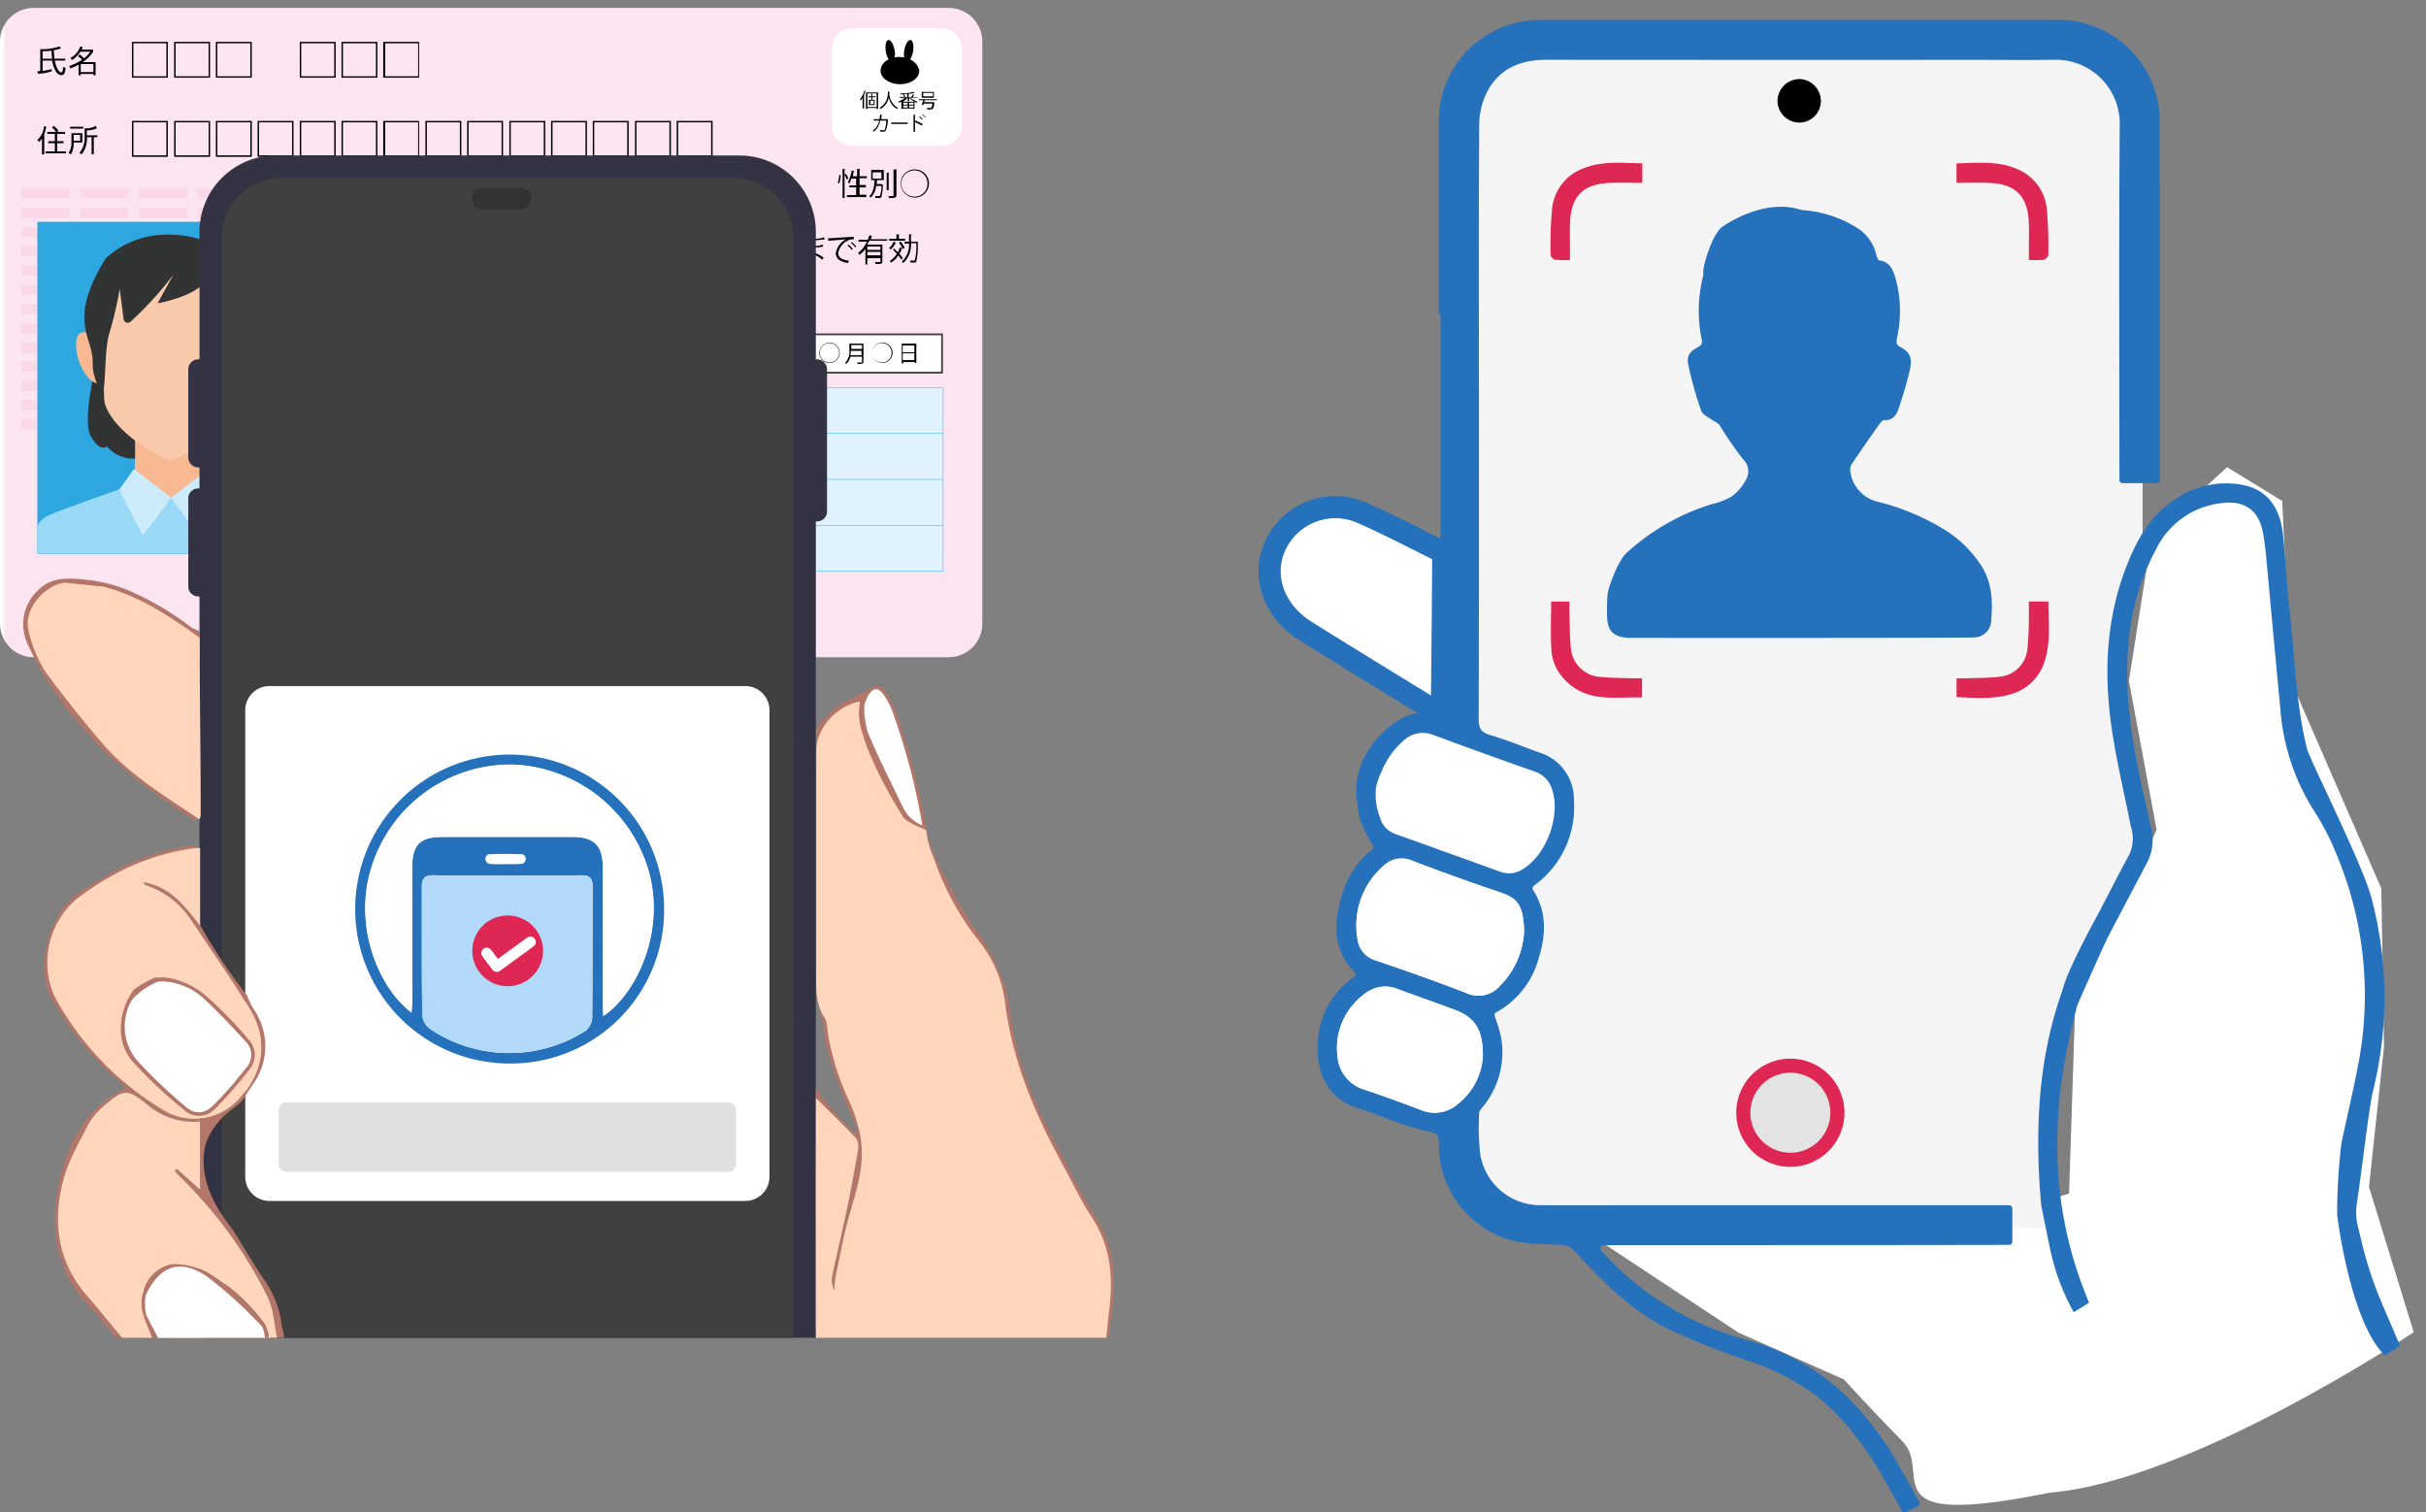
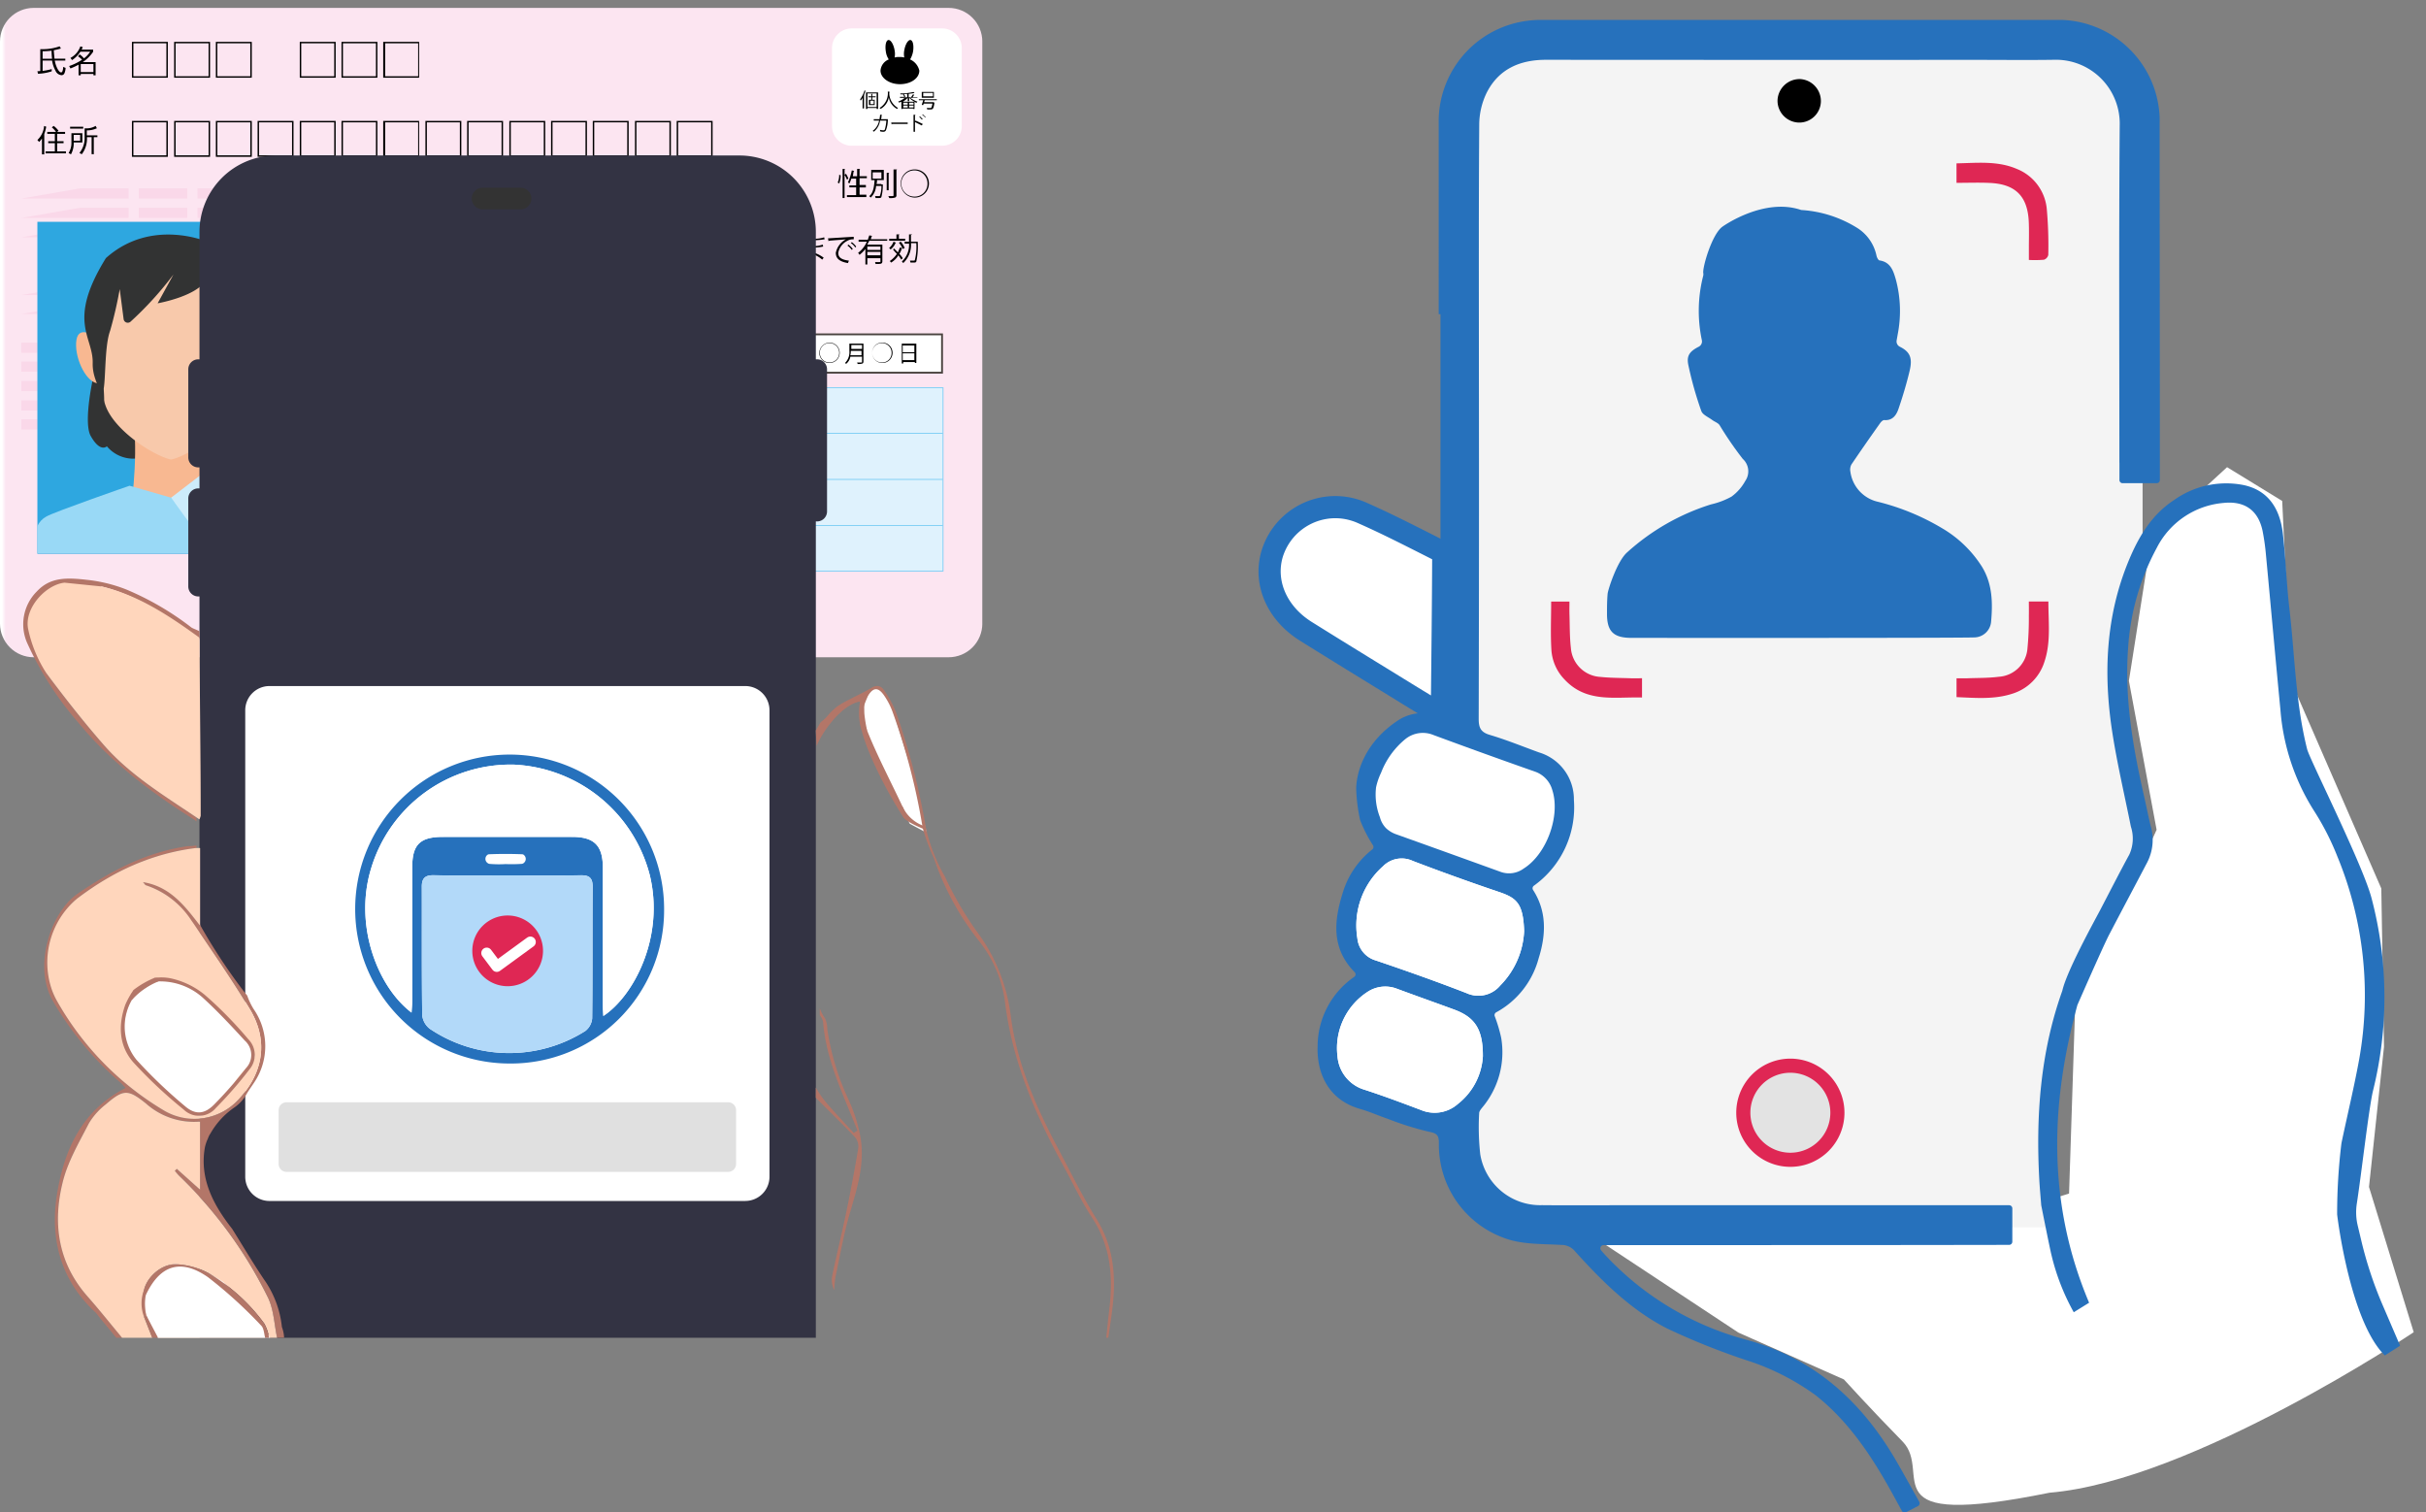
<svg xmlns="http://www.w3.org/2000/svg" width="343.659" height="214.219">
  <rect width="100%" height="100%" fill="#808080" stroke="none" />
  <defs>
    <clipPath id="a">
      <path fill="none" d="M4.77 0A4.771 4.771 0 0 0 0 4.764v82.452a4.771 4.771 0 0 0 4.777 4.764h129.6a4.771 4.771 0 0 0 4.776-4.764V4.764A4.77 4.77 0 0 0 134.38 0Z" data-name="Path 229" />
    </clipPath>
    <clipPath id="c">
      <path fill="none" d="M0 0h157.8v188.368H0z" data-name="Rectangle 263" />
    </clipPath>
    <clipPath id="d">
      <path fill="none" d="M0 0h37.996v46.968H0z" data-name="Rectangle 264" />
    </clipPath>
    <clipPath id="e">
      <path fill="none" d="M0 0h161.716v211.429H0z" data-name="Rectangle 469" />
    </clipPath>
    <linearGradient id="b" x2=".004" y1="2.048" y2="2.048" gradientUnits="objectBoundingBox">
      <stop offset="0" stop-color="#fff" />
      <stop offset="1" stop-color="#fce5f1" />
    </linearGradient>
  </defs>
  <g data-name="Group 1677">
    <g data-name="Group 95">
      <g clip-path="url(#a)" data-name="Group 94" transform="translate(0 1.119)">
        <path fill="url(#b)" d="M0 0h139.149v91.983H0z" data-name="Rectangle 255" />
      </g>
    </g>
    <g data-name="Group 97">
      <g clip-path="url(#c)" data-name="Group 96" transform="translate(0 1.119)">
-         <path fill="#fad8e9" d="M77.855 59.711v-1.444h6.871v1.443Zm-8.315 0v-1.444h6.876v1.443Zm-8.315 0v-1.444h6.872v1.443Zm-8.315 0v-1.444h6.872v1.443Zm-8.315 0v-1.444h6.872v1.443Zm-8.314 0v-1.444h6.871v1.443Zm-8.315 0v-1.444h6.872v1.443Zm-8.315 0v-1.444h6.872v1.443Zm-8.315 0v-1.444h6.872v1.443Zm-8.315 0v-1.444h6.872v1.443Zm74.832-4.123h6.871v1.443h-6.869Zm-8.315 0h6.878v1.443H69.54Zm-8.315 0h6.871v1.443h-6.868Zm-8.315 0h6.872v1.443h-6.864Zm-8.315 0h6.872v1.443h-6.868Zm-8.315 0h6.871v1.443h-6.867Zm-8.315 0h6.872v1.443h-6.867Zm-8.315 0h6.872v1.443h-6.867Zm-8.315 0h6.872v1.443h-6.866Zm-8.315 0h6.878v1.443H3.024Zm74.831-1.305v-1.444h6.872v1.443Zm-8.315 0v-1.444h6.882v1.443Zm-8.315 0v-1.444h6.871v1.443Zm-8.315 0v-1.444h6.872v1.443Zm-8.315 0v-1.444h6.872v1.443Zm-8.315 0v-1.444h6.871v1.443Zm-8.315 0v-1.444h6.871v1.443Zm-8.315 0v-1.444h6.872v1.443Zm-8.315 0v-1.444h6.872v1.443Zm-8.315 0v-1.444h6.882v1.443Zm74.83-4.192h6.882v1.443h-6.871Zm-8.315 0h6.887v1.443H69.54Zm-8.315 0h6.871v1.443h-6.86Zm-8.315 0h6.872v1.443h-6.86Zm-8.315 0h6.872v1.443h-6.86Zm-8.315 0h6.871v1.443h-6.859Zm-8.315 0h6.872v1.443h-6.859Zm-8.315 0h6.872v1.443h-6.859Zm-8.315 0h6.872v1.443h-6.858Zm-8.315 0h6.872v1.443H3.023Zm74.831-1.238v-1.442h6.886v1.443Zm-8.315 0v-1.442h6.891v1.443Zm-8.315 0v-1.442h6.872v1.443Zm-8.315 0v-1.442h6.872v1.443Zm-8.315 0v-1.442h6.872v1.443Zm-8.315 0v-1.442h6.871v1.443Zm-8.315 0v-1.442h6.871v1.443Zm-8.315 0v-1.442h6.871v1.443Zm-8.315 0v-1.442h6.871v1.443Zm-8.315 0v-1.442h6.872v1.443Zm74.831-2.748v-1.438h6.89v1.443Zm-8.315 0v-1.438h6.895v1.443Zm-8.315 0v-1.438h6.871v1.443Zm-8.315 0v-1.438h6.871v1.443Zm-8.315 0v-1.438h6.872v1.443Zm-8.315 0v-1.438h6.871v1.443Zm-8.315 0v-1.438h6.871v1.443Zm-8.315 0v-1.438h6.871v1.443Zm-8.315 0v-1.438h6.871v1.443Zm-8.315 0v-1.438h6.871v1.443Zm74.831-4.191h6.894v1.443h-6.871Zm-8.315 0h6.899v1.443H69.54Zm-8.315 0h6.871v1.443h-6.848Zm-8.315 0h6.872v1.443h-6.848Zm-8.315 0h6.872v1.443h-6.848Zm-8.314 0h6.871v1.443h-6.847Zm-8.315 0h6.872v1.443h-6.848Zm-8.315 0H26.5v1.443h-6.847Zm-8.315 0h6.872v1.443h-6.847Zm-8.315 0H9.87v1.443H3.024Zm74.831-2.68h6.897v1.443h-6.871Zm-8.315 0h6.902v1.443H69.54Zm-8.315 0h6.871v1.443h-6.845Zm-8.315 0h6.872v1.443h-6.845Zm-8.315 0h6.872v1.443h-6.845Zm-8.314 0h6.871v1.443h-6.844Zm-8.315 0h6.872v1.443h-6.845Zm-8.315 0h6.872v1.443h-6.844Zm-8.315 0h6.872v1.443h-6.844Zm-8.315 0h6.872v1.443H3.024Zm74.831-2.748h6.9v1.443h-6.871Zm-8.315 0h6.905v1.443H69.54Zm-8.315 0h6.871v1.443h-6.842Zm-8.315 0h6.872v1.443h-6.842Zm-8.315 0h6.872v1.443h-6.842Zm-8.314 0h6.871v1.443h-6.841Zm-8.315 0h6.872v1.443h-6.842Zm-8.315 0h6.872v1.443h-6.841Zm-8.315 0h6.872v1.443h-6.841Zm-8.315 0h6.872v1.443h-6.84Zm74.832-1.306v-1.444h6.871v1.443Zm-8.315 0v-1.444h6.907v1.443Zm-8.315 0v-1.444h6.871v1.443Zm-8.315 0v-1.444h6.872v1.443Zm-8.315 0v-1.444h6.872v1.443Zm-8.315 0v-1.444h6.872v1.443Zm-8.315 0v-1.444h6.872v1.443Zm-8.315 0v-1.444h6.872v1.443Zm-8.315 0v-1.444h6.872v1.443Zm-8.315 0v-1.444h6.907v1.443Zm74.866-4.123h6.871V32.5h-6.871Zm-8.315 0h6.876V32.5H69.54Zm-8.315 0h6.871V32.5h-6.871Zm-8.315 0h6.872V32.5h-6.871Zm-8.315 0h6.872V32.5h-6.871Zm-8.314 0h6.871V32.5h-6.87Zm-8.315 0h6.872V32.5h-6.871Zm-8.315 0h6.872V32.5h-6.87Zm-8.315 0h6.872V32.5h-6.87Zm-8.315 0h6.872V32.5H3.024Zm74.832-2.749h6.871v1.443h-6.869Zm-8.315 0h6.878v1.443H69.54Zm-8.315 0h6.871v1.443h-6.868Zm-8.315 0h6.872v1.443h-6.864Zm-8.315 0h6.872v1.443h-6.868Zm-8.315 0h6.871v1.443h-6.867Zm-8.315 0h6.872v1.443h-6.867Zm-8.315 0h6.872v1.443h-6.867Zm-8.315 0h6.872v1.443h-6.866Zm-8.315 0h6.878v1.443H3.024Zm74.831-2.748h6.871v1.443h-6.865Zm-8.315 0h6.882v1.443h-6.875Zm-8.315 0h6.871v1.443h-6.864Zm-8.315 0h6.872v1.443h-6.86Zm-8.315 0h6.872v1.443h-6.864Zm-8.315 0h6.871v1.443h-6.862Zm-8.315 0h6.872v1.443h-6.863Zm-8.315 0h6.872v1.443h-6.862Zm-8.315 0h6.872v1.443h-6.862Zm-8.315 0h6.882v1.443H3.025Z" data-name="Path 230" />
+         <path fill="#fad8e9" d="M77.855 59.711v-1.444h6.871v1.443Zm-8.315 0v-1.444h6.876v1.443Zm-8.315 0v-1.444h6.872v1.443Zm-8.315 0v-1.444h6.872v1.443Zm-8.315 0v-1.444h6.872v1.443Zm-8.314 0v-1.444h6.871v1.443Zm-8.315 0v-1.444h6.872v1.443Zm-8.315 0v-1.444h6.872v1.443Zm-8.315 0v-1.444h6.872v1.443Zm-8.315 0v-1.444h6.872v1.443Zm74.832-4.123h6.871v1.443h-6.869Zm-8.315 0h6.878v1.443H69.54Zm-8.315 0h6.871v1.443h-6.868Zm-8.315 0h6.872v1.443h-6.864Zm-8.315 0h6.872v1.443h-6.868Zm-8.315 0h6.871v1.443h-6.867Zm-8.315 0h6.872v1.443h-6.867Zm-8.315 0h6.872v1.443h-6.867Zm-8.315 0h6.872v1.443h-6.866Zm-8.315 0h6.878v1.443H3.024Zm74.831-1.305v-1.444h6.872v1.443Zm-8.315 0v-1.444h6.882v1.443Zm-8.315 0v-1.444h6.871v1.443Zm-8.315 0v-1.444h6.872v1.443Zm-8.315 0v-1.444h6.872v1.443Zm-8.315 0v-1.444h6.871v1.443Zm-8.315 0v-1.444h6.871v1.443Zm-8.315 0v-1.444h6.872v1.443Zm-8.315 0v-1.444h6.872v1.443Zm-8.315 0v-1.444h6.882v1.443Zm74.83-4.192h6.882v1.443h-6.871Zm-8.315 0h6.887v1.443H69.54Zm-8.315 0h6.871v1.443h-6.86Zm-8.315 0h6.872v1.443h-6.86Zm-8.315 0h6.872v1.443h-6.86Zm-8.315 0h6.871v1.443h-6.859Zm-8.315 0h6.872v1.443h-6.859Zm-8.315 0h6.872v1.443h-6.859Zm-8.315 0h6.872v1.443h-6.858Zm-8.315 0h6.872v1.443H3.023Zm74.831-1.238v-1.442h6.886v1.443Zm-8.315 0v-1.442h6.891v1.443Zm-8.315 0v-1.442h6.872v1.443Zm-8.315 0v-1.442h6.872v1.443Zm-8.315 0v-1.442h6.872v1.443Zm-8.315 0v-1.442h6.871v1.443Zm-8.315 0v-1.442h6.871v1.443Zm-8.315 0v-1.442h6.871v1.443Zm-8.315 0v-1.442h6.871v1.443Zm-8.315 0v-1.442h6.872v1.443Zm74.831-2.748v-1.438h6.89v1.443Zv-1.438h6.895v1.443Zm-8.315 0v-1.438h6.871v1.443Zm-8.315 0v-1.438h6.871v1.443Zm-8.315 0v-1.438h6.872v1.443Zm-8.315 0v-1.438h6.871v1.443Zm-8.315 0v-1.438h6.871v1.443Zm-8.315 0v-1.438h6.871v1.443Zm-8.315 0v-1.438h6.871v1.443Zm-8.315 0v-1.438h6.871v1.443Zm74.831-4.191h6.894v1.443h-6.871Zm-8.315 0h6.899v1.443H69.54Zm-8.315 0h6.871v1.443h-6.848Zm-8.315 0h6.872v1.443h-6.848Zm-8.315 0h6.872v1.443h-6.848Zm-8.314 0h6.871v1.443h-6.847Zm-8.315 0h6.872v1.443h-6.848Zm-8.315 0H26.5v1.443h-6.847Zm-8.315 0h6.872v1.443h-6.847Zm-8.315 0H9.87v1.443H3.024Zm74.831-2.68h6.897v1.443h-6.871Zm-8.315 0h6.902v1.443H69.54Zm-8.315 0h6.871v1.443h-6.845Zm-8.315 0h6.872v1.443h-6.845Zm-8.315 0h6.872v1.443h-6.845Zm-8.314 0h6.871v1.443h-6.844Zm-8.315 0h6.872v1.443h-6.845Zm-8.315 0h6.872v1.443h-6.844Zm-8.315 0h6.872v1.443h-6.844Zm-8.315 0h6.872v1.443H3.024Zm74.831-2.748h6.9v1.443h-6.871Zm-8.315 0h6.905v1.443H69.54Zm-8.315 0h6.871v1.443h-6.842Zm-8.315 0h6.872v1.443h-6.842Zm-8.315 0h6.872v1.443h-6.842Zm-8.314 0h6.871v1.443h-6.841Zm-8.315 0h6.872v1.443h-6.842Zm-8.315 0h6.872v1.443h-6.841Zm-8.315 0h6.872v1.443h-6.841Zm-8.315 0h6.872v1.443h-6.84Zm74.832-1.306v-1.444h6.871v1.443Zm-8.315 0v-1.444h6.907v1.443Zm-8.315 0v-1.444h6.871v1.443Zm-8.315 0v-1.444h6.872v1.443Zm-8.315 0v-1.444h6.872v1.443Zm-8.315 0v-1.444h6.872v1.443Zm-8.315 0v-1.444h6.872v1.443Zm-8.315 0v-1.444h6.872v1.443Zm-8.315 0v-1.444h6.872v1.443Zm-8.315 0v-1.444h6.907v1.443Zm74.866-4.123h6.871V32.5h-6.871Zm-8.315 0h6.876V32.5H69.54Zm-8.315 0h6.871V32.5h-6.871Zm-8.315 0h6.872V32.5h-6.871Zm-8.315 0h6.872V32.5h-6.871Zm-8.314 0h6.871V32.5h-6.87Zm-8.315 0h6.872V32.5h-6.871Zm-8.315 0h6.872V32.5h-6.87Zm-8.315 0h6.872V32.5h-6.87Zm-8.315 0h6.872V32.5H3.024Zm74.832-2.749h6.871v1.443h-6.869Zm-8.315 0h6.878v1.443H69.54Zm-8.315 0h6.871v1.443h-6.868Zm-8.315 0h6.872v1.443h-6.864Zm-8.315 0h6.872v1.443h-6.868Zm-8.315 0h6.871v1.443h-6.867Zm-8.315 0h6.872v1.443h-6.867Zm-8.315 0h6.872v1.443h-6.867Zm-8.315 0h6.872v1.443h-6.866Zm-8.315 0h6.878v1.443H3.024Zm74.831-2.748h6.871v1.443h-6.865Zm-8.315 0h6.882v1.443h-6.875Zm-8.315 0h6.871v1.443h-6.864Zm-8.315 0h6.872v1.443h-6.86Zm-8.315 0h6.872v1.443h-6.864Zm-8.315 0h6.871v1.443h-6.862Zm-8.315 0h6.872v1.443h-6.863Zm-8.315 0h6.872v1.443h-6.862Zm-8.315 0h6.872v1.443h-6.862Zm-8.315 0h6.882v1.443H3.025Z" data-name="Path 230" />
        <path d="M95.858 16.007h5.085v5.085h-5.085Zm.206 4.879h4.673v-4.673h-4.673Zm-6.115-4.879h5.085v5.085h-5.085Zm.206 4.879h4.673v-4.673h-4.673Zm-6.184-4.879h5.085v5.085h-5.085Zm.206 4.879h4.673v-4.673h-4.673Zm-6.116-4.879h5.084v5.085h-5.084Zm.207 4.879h4.673v-4.673h-4.673Zm-6.117-4.879h5.085v5.085h-5.085Zm.206 4.879h4.673v-4.673h-4.673Zm-6.184-4.879h5.085v5.085h-5.084Zm.205 4.879h4.674v-4.673H66.38Zm-6.115-4.879h5.085v5.085h-5.084Zm.206 4.879h4.673v-4.673H60.47Zm-6.184-4.879h5.086v5.085h-5.085Zm.275 4.879h4.673v-4.673h-4.672Zm-6.184-4.879h5.085v5.085h-5.084Zm.206 4.879h4.673v-4.673h-4.673Zm-6.116-4.879h5.086v5.085h-5.086Zm.207 4.879h4.673v-4.673h-4.673Zm-6.182-4.879h5.086v5.085h-5.086Zm.206 4.879h4.673v-4.673h-4.679Zm-6.115-4.879h5.085v5.085h-5.088Zm.206 4.879h4.673v-4.673h-4.677Zm-6.116-4.879h5.086v5.085h-5.089Zm.207 4.879h4.673v-4.673h-4.676Zm-6.188-4.879h5.085v5.085h-5.085Zm.206 4.879h4.674v-4.673h-4.673Z" data-name="Path 231" />
        <path d="M5.946 20.748v-2.261a3.183 3.183 0 0 1-.4.5l-.25-.275a3.049 3.049 0 0 0 .95-1.986l.3.1a5.719 5.719 0 0 1-.275 1.038v2.885Zm3.772-.187a2.692 2.692 0 0 0 .4-1.5v-1.309h1.548v1.311h-1.224a3.224 3.224 0 0 1-.387 1.674Zm.724-1.749h.912v-.825h-.912Zm2.535 1.911v-2.411h-.662a3.63 3.63 0 0 1-.725 2.411l-.337-.175a3.326 3.326 0 0 0 .737-2.236v-1.25h.334a2.442 2.442 0 0 0 1.224-.35l.174.337a3.3 3.3 0 0 1-1.424.3v.7h1.5v.263h-.512v2.412Zm-6.519-.125v-.276h1.311v-1.16h-.937v-.275h.937v-1.049H6.695v-.275h1.237a3.157 3.157 0 0 0-.587-.637l.25-.212a2.965 2.965 0 0 1 .687.687l-.187.162h1.124v.275H8.094v1.049h.912v.275h-.912v1.16h1.25v.275Zm3.472-3.5v-.261h1.861v.262Z" data-name="Path 232" />
        <path d="M54.285 9.891V4.806h5.085v5.085Zm.275-.206h4.673V5.012H54.56Zm-6.184.206V4.806h5.085v5.085Zm.206-.206h4.673V5.012h-4.674Zm-6.116.206V4.806h5.085v5.085Zm.206-.206h4.673V5.012h-4.673Zm-12.094.206V4.806h5.086v5.085Zm.206-.206h4.673V5.012h-4.673Zm-6.115.206V4.806h5.085v5.085Zm.206-.206h4.673V5.012h-4.673Zm-6.185.206V4.806h5.085v5.085Zm.206-.206h4.674V5.012h-4.673Z" data-name="Path 233" />
        <path d="M13.236 9.548v-.192h-1.8v.192h-.307V8.042a9.682 9.682 0 0 1-1.149.536l-.179-.345a7.6 7.6 0 0 0 1.825-.894 2.673 2.673 0 0 0-.574-.472l.23-.281a3.255 3.255 0 0 1 .613.562 3.6 3.6 0 0 0 .88-.943h-1.39a4.008 4.008 0 0 1-1.175 1.187l-.23-.307a2.936 2.936 0 0 0 1.4-1.633l.344.1a2.954 2.954 0 0 1-.165.357h1.634v.307a5.405 5.405 0 0 1-1.476 1.466h1.826v1.863Zm-1.8-.46h1.8V7.953h-1.8Zm-3.574-.191a4.193 4.193 0 0 1-.46-1.3c-.012-.051-.012-.09-.026-.142h-1.34v1.467a8.5 8.5 0 0 0 1.29-.255v.315a6.782 6.782 0 0 1-1.94.345l-.09-.357c.142 0 .281-.013.409-.026v-3.1h.319a7 7 0 0 0 2.425-.4l.179.307a8.825 8.825 0 0 1-1.008.242c.026.46.064.868.1 1.2h1.532v.268H7.76a4 4 0 0 0 .383 1.162c.192.345.358.511.511.511.09 0 .153-.052.192-.165a1.723 1.723 0 0 0 .1-.613l.345.142a2.138 2.138 0 0 1-.165.765.438.438 0 0 1-.409.268 1.02 1.02 0 0 1-.855-.633ZM6.037 6.14v1.059h1.34c-.038-.319-.064-.7-.077-1.136a10.251 10.251 0 0 1-1.264.077Z" data-name="Path 234" />
        <path d="M125.819 26.658h.412c.344 0 .344 0 .344-.137v-3.642h.481c0 .069 0 .069-.069.069v3.574a.318.318 0 0 1-.206.344 2.373 2.373 0 0 1-.826.068.52.52 0 0 0-.137-.275m-1.786.275c0-.069-.069-.206-.069-.275h.55c.069 0 .137 0 .137-.069a3.788 3.788 0 0 0 .206-1.374h-.756a2.467 2.467 0 0 1-.756 1.649l-.206-.206c.618-.481.687-1.512.756-2.268h-.482v-1.444h1.786v1.443h-.963a1.692 1.692 0 0 1-.069.55h.687v.069h.206v.069a6.559 6.559 0 0 1-.206 1.718c-.069.138-.206.137-.481.137Zm-.412-2.748h1.237v-.893h-1.237Zm-4.261 2.748V22.81h.344a.068.068 0 0 1-.066.069v4.054Zm8.246-2.061a1.952 1.952 0 0 1 1.993-1.993 1.993 1.993 0 1 1-1.993 1.993m.069 0a1.848 1.848 0 0 0 1.84 1.856h.016a1.806 1.806 0 0 0 1.855-1.755v-.1a1.847 1.847 0 0 0-1.84-1.855h-.015a1.848 1.848 0 0 0-1.856 1.84v.015m-7.7 1.924v-.274h1.305v-1.1h-.962v-.275h.962v-.962h-.687a3.513 3.513 0 0 1-.275.687c-.069-.069-.137-.137-.206-.137a7.218 7.218 0 0 0 .55-1.718l.344.069-.069.069c-.069.206-.069.481-.137.687h.618v-1.03h.413a.067.067 0 0 1-.066.068v.962h1.03v.275h-1.03v.962h.893v.344h-.893v1.03h.962v.343Zm5.634-.962V23.36h.344a.067.067 0 0 1-.066.069v2.406Zm-6.94-1.1a2.615 2.615 0 0 0 .206-1.1l.206.068a2.958 2.958 0 0 1-.206 1.168Zm.962-1.1.206-.137a3.2 3.2 0 0 1 .344.687l-.206.137a3.209 3.209 0 0 0-.344-.688Z" data-name="Path 235" />
        <path d="M62.463 43.082a3.569 3.569 0 0 0 1.718-.756 3.844 3.844 0 0 1-.692-1.031l.206-.137a2.878 2.878 0 0 0 .618.962 2.872 2.872 0 0 0 .618-.962l.344.069-.069.069a2.716 2.716 0 0 1-.687 1.03 3.248 3.248 0 0 0 1.718.687c-.069.069-.137.206-.206.275a3.96 3.96 0 0 1-1.718-.755 5.7 5.7 0 0 1-1.718.826c0-.072-.137-.209-.137-.276m31.884.206v-.206h-1.783v.137h-.27v-1.375a6.921 6.921 0 0 1-1.031.481.52.52 0 0 0-.137-.274 3.9 3.9 0 0 0 1.58-.826 1.87 1.87 0 0 0-.687-.55l.206-.137a4.853 4.853 0 0 1 .687.55 3.042 3.042 0 0 0 .825-1.031h-1.305a4.392 4.392 0 0 1-1.031.893l-.206-.206a3.27 3.27 0 0 0 1.374-1.374l.344.069-.069.068a1.509 1.509 0 0 0-.206.344h1.305l.206.137-.068.068a4.259 4.259 0 0 1-1.168 1.512h1.718v1.718Zm-1.787-.481h1.787v-1.1h-1.783Zm-3.78-1.1h-.618v1.168c.344-.069.756-.137 1.1-.206v.206c-.618.137-1.374.275-1.787.344a.067.067 0 0 1-.066.069l-.137-.275c.137 0 .344-.069.55-.069v-1.169h-.754v-.274h.754v-1.851h2.611v.2H88.16v.344h2.2v.206h-2.2v.35h2.2v.2h-2.2v.412h2.68v.274h-1.851a2.14 2.14 0 0 0 .481.619 5.06 5.06 0 0 0 .893-.55l.274.206h-.068c-.206.137-.619.344-.893.55a3.394 3.394 0 0 0 1.237.55.358.358 0 0 0-.138.275 2.766 2.766 0 0 1-1.992-1.582Zm-3.5 1.3h.619c.068 0 .068 0 .068-.069v-2.263h-1.237v-.275h1.237v-.893h.344a.067.067 0 0 1-.066.069v.825h.55v.206h-.482v2.268c0 .344-.137.412-.893.412a.52.52 0 0 0-.137-.278m-4.329 0h.412c.344 0 .344 0 .344-.137v-2.68h-.962v-.274h1.924v.274h-.619v2.68c0 .344-.137.412-.962.412a.52.52 0 0 0-.137-.275m-4.4.275v-2.134h-1.03v1.58h-.274V40.88h1.306v-.618h-1.718v-.275h1.718v-.619h.344a.067.067 0 0 1-.066.069v.55h1.649v.275h-1.649a.068.068 0 0 1-.066.069v.549h1.374v1.512c0 .344-.138.344-.893.344 0-.069-.069-.206-.069-.275h.619c.069 0 .069 0 .069-.068v-1.242h-1.031v2.13Zm-9.414 0V40.88a2.689 2.689 0 0 1-.55.687.524.524 0 0 0-.137-.275 4.834 4.834 0 0 0 1.031-1.855l.344.137-.069.069c-.137.274-.275.618-.412.893h.137a.067.067 0 0 1-.066.069v2.68Zm16.561-.069v-2.13a4.63 4.63 0 0 1-.687 1.306c0-.069-.137-.206-.137-.275a4.924 4.924 0 0 0 .825-1.58h-.689v-.274h.756v-.893h.344a.067.067 0 0 1-.066.068v.826h.618v.275h-.687v.481l.687.687-.206.206a3.06 3.06 0 0 0-.481-.619v1.924Zm-15.118-.275h.481c.412 0 .412 0 .412-.137v-2.2h-1.718v-.273h1.718v-.893h.344a.067.067 0 0 1-.066.068v.826h.55v.275h-.55v2.2a.317.317 0 0 1-.206.344 2.357 2.357 0 0 1-.825.069.523.523 0 0 0-.136-.274Zm4.26.206c-.481 0-.618-.069-.618-.55v-1.372l-.412.206-.137-.274.55-.206v-1.1h.344a.068.068 0 0 1-.066.069v.893l.619-.275V39.37h.344a.067.067 0 0 1-.066.069v.962l.687-.275.068-.068.206.068-.068.069a7.957 7.957 0 0 1-.069 1.58c-.069.274-.206.274-.618.274a.417.417 0 0 0-.069-.274h.275c.069 0 .137 0 .137-.137v-1.306l-.619.275v1.58h-.275v-1.443l-.619.275v1.58h.069c0 .206.069.275.344.275h1.031c.275 0 .275-.137.344-.619.069.069.206.069.275.137-.069.55-.137.756-.55.756Zm6.047-.344v-3.16h1.856v2.817h-1.58v.344Zm1.1-.619h.55v-1.033h-.55Zm-.754 0h.55v-1.033h-.55Zm.754-1.306h.55v-1.027h-.55Zm-.825 0h.55v-1.027h-.55Zm-8.589 1.306a4.685 4.685 0 0 1 .55-.206v-1.371h-.482v-.275h.482v-.962h.344a.068.068 0 0 1-.066.069v.893h.481v.275h-.481v1.374l.481-.206.069.206a7.026 7.026 0 0 1-1.168.481.067.067 0 0 1-.066.069Zm-2.611-.962.274-.137a3.393 3.393 0 0 1 .619 1.031l-.275.137a2.743 2.743 0 0 0-.617-1.03Zm16.835-.069.275-.137a5.09 5.09 0 0 1 .55 1.031l-.275.137a5.108 5.108 0 0 0-.549-1.03Zm-19.994-.617.206-.137a8.617 8.617 0 0 1 1.1.893l-.206.206a5.25 5.25 0 0 0-1.1-.962m-2.268.756a2.938 2.938 0 0 0 1.1-.962l.275.206s-.069.069-.069 0a4.813 4.813 0 0 1-1.1.962Zm-.07-1.031v-.275h1.649v-.55h.344a.067.067 0 0 1-.066.069v.481h1.718v.275Z" data-name="Path 236" />
        <path d="M122.589 36.347v-2.2a4.673 4.673 0 0 1-.826.825c-.069-.069-.137-.206-.206-.275a3.966 3.966 0 0 0 1.237-1.58h-1.168v-.275h1.306l.206-.619.412.069-.069.069c-.069.137-.069.275-.137.412h2.336v.206h-2.542c-.069.206-.206.344-.275.55h2.13v2.336c0 .412-.206.412-.962.412 0-.069-.069-.206-.069-.274h.412c.344 0 .344 0 .344-.069v-.481h-1.855v.893Zm.274-1.305h1.856v-.481h-1.856Zm0-.756h1.856v-.481h-1.856Zm-20.271 1.58h.55c.412 0 .412 0 .412-.137v-.962h-2.2a2.577 2.577 0 0 1-.825 1.443c-.069-.068-.137-.206-.206-.206a2.841 2.841 0 0 0 .825-2.336v-1.376h2.749v3.437a.416.416 0 0 1-.206.412 3.114 3.114 0 0 1-.962.069 1.153 1.153 0 0 0-.137-.343Zm-1.168-1.374h2.13v-.825h-2.061a3.92 3.92 0 0 1-.069.826Zm.069-1.03h2.13v-.825h-2.13Zm-7.628 2.748v-1.031h-2.13v-.275h.756v-1.237h1.374v-.756h-1.168a5.063 5.063 0 0 1-.687.893l-.206-.206a3.729 3.729 0 0 0 1.03-1.58l.344.137c0 .069-.068.069-.137.069l-.206.412h2.749v.275h-1.443v.756h1.374v.275h-1.374v.962h1.649v.274h-1.649v1.031Zm-1.1-1.306h1.031v-.962h-1.031Zm34.976 1.031a3.215 3.215 0 0 0 1.031-2.543h-.623v-.272h.619v-1.033h.412c0 .069-.069.069-.137.069v.964h.962v.068a10.137 10.137 0 0 1-.206 2.749c-.068.137-.206.137-.481.137h-.344c0-.069-.069-.206-.069-.275h.55c.069 0 .069 0 .137-.069a7.714 7.714 0 0 0 .206-2.405h-.749a3.531 3.531 0 0 1-1.1 2.817c-.068-.068-.137-.205-.206-.205Zm-9.345-1.237a2.834 2.834 0 0 1 1.443-1.924c-.482.069-1.787.137-2.406.206a.067.067 0 0 1-.066.069l-.069-.412c.344 0 3.093-.206 3.642-.206v.344h-.138a1.568 1.568 0 0 0-.754.206 2.42 2.42 0 0 0-1.306 1.718c0 .619.412.962 1.512 1.1l-.137.344c-1.237-.206-1.718-.687-1.718-1.443Zm-13.674-.55a1.993 1.993 0 1 1 1.993 1.993 1.994 1.994 0 0 1-1.993-1.993Zm.137 0a1.848 1.848 0 0 0 1.84 1.856h.016a1.893 1.893 0 0 0 1.856-1.856 1.847 1.847 0 0 0-1.84-1.855h-.016a1.848 1.848 0 0 0-1.855 1.84v.016Zm-8.658 0a1.993 1.993 0 1 1 1.993 1.993 1.994 1.994 0 0 1-1.993-1.993Zm.069 0a1.848 1.848 0 0 0 1.84 1.856h.016a1.847 1.847 0 0 0 1.856-1.838v-.018a1.848 1.848 0 0 0-1.84-1.855h-.015a1.848 1.848 0 0 0-1.855 1.84v.016Zm-9 0a1.993 1.993 0 1 1 1.993 1.993 1.994 1.994 0 0 1-1.993-1.993Zm.137 0a1.848 1.848 0 0 0 1.84 1.856h.016a1.893 1.893 0 0 0 1.856-1.856 1.848 1.848 0 0 0-1.84-1.855h-.016a1.848 1.848 0 0 0-1.855 1.84v.016Zm24.67 1.924v-.275h-2.268v.275h-.274v-3.71h2.886v3.711Zm-2.2-.55h2.272V34.22h-2.268Zm0-1.58h2.272v-1.305h-2.268Zm16.148 1.924a3.686 3.686 0 0 0 1.031-1.03 4.428 4.428 0 0 1-.55-.619l.137-.137.55.55a7.232 7.232 0 0 0 .274-.687l.344.069-.068.069a2.547 2.547 0 0 1-.344.756 3.06 3.06 0 0 1 .481.618l-.206.206c-.069-.137-.275-.412-.412-.618a2.96 2.96 0 0 1-1.031 1.03c-.069-.069-.137-.206-.207-.206Zm-12.437-.619c0-.412.481-.687.962-.687a1.334 1.334 0 0 1 .481.069v-.687h-.412c-.755 0-.962-.137-.962-.344 0-.137.137-.275.412-.481l.206.138c-.206.137-.275.206-.275.274 0 .137.206.137.756.137h.275v-.825h-1.582v-.069h1.511v-.619h.482c0 .069-.069.069-.138.069v.481a4.576 4.576 0 0 0 1.443-.206l.069.275a9.493 9.493 0 0 1-1.512.137v.825a3.573 3.573 0 0 0 1.237-.206l.069.275a6.914 6.914 0 0 1-1.306.137l.069.755a4.827 4.827 0 0 1 1.305.687l-.206.275a4.04 4.04 0 0 0-1.1-.688v.206c0 .412-.275.687-.825.687s-.962-.2-.962-.617m.275.138c0 .274.344.412.687.412s.481-.137.481-.481v-.275a1.338 1.338 0 0 0-.481-.069c-.345 0-.688.137-.688.412Zm6.185-1.718.137-.137a2.64 2.64 0 0 1 .618.619l-.137.137a2.635 2.635 0 0 0-.619-.619Zm5.909.344a2.091 2.091 0 0 0 .619-.893l.344.137-.069.069a2.234 2.234 0 0 1-.687.893Zm1.374-.756.275-.137a3.159 3.159 0 0 1 .55.893l-.275.137a3.151 3.151 0 0 0-.551-.893Zm-6.8.069.137-.137a2.632 2.632 0 0 1 .619.619l-.137.137a1.773 1.773 0 0 0-.62-.619Zm5.428-.344v-.275h1.031v-.619h.412a.067.067 0 0 1-.066.069v.55h.893v.275Z" data-name="Path 237" />
        <path d="M64.456 35.867h.55c.412 0 .412 0 .412-.137v-.962h-2.2a2.58 2.58 0 0 1-.825 1.443c-.069-.069-.138-.206-.206-.206a2.837 2.837 0 0 0 .825-2.336v-1.376h2.751v3.436a.415.415 0 0 1-.206.412 3.11 3.11 0 0 1-.962.069 1.154 1.154 0 0 0-.137-.343m-1.168-1.374h2.13v-.825h-2.061a3.954 3.954 0 0 1-.069.825m.069-1.031h2.13v-.825h-2.13Zm-7.7 2.749v-1.032h-2.13v-.276h.754v-1.236h1.38v-.756h-1.172a5.058 5.058 0 0 1-.687.893.953.953 0 0 0-.275-.206 3.735 3.735 0 0 0 1.034-1.578l.344.137a.068.068 0 0 1-.067.069l-.206.412h2.749v.275H55.94v.756h1.374v.275H55.94v.962h1.718v.274H56.01v1.031Zm-1.03-1.306h1.034v-.962H54.63Zm11.957-.756a1.992 1.992 0 1 1 1.992 1.993 1.994 1.994 0 0 1-1.992-1.993Zm.137 0a1.848 1.848 0 0 0 1.84 1.856h.015a1.893 1.893 0 0 0 1.856-1.856 1.847 1.847 0 0 0-1.84-1.855h-.016a1.847 1.847 0 0 0-1.856 1.838.089.089 0 0 0 0 .017Zm-8.658 0a1.993 1.993 0 1 1 1.993 1.993 1.994 1.994 0 0 1-1.993-1.993Zm.069 0a1.848 1.848 0 0 0 1.84 1.856h.015a1.847 1.847 0 0 0 1.856-1.838v-.018a1.847 1.847 0 0 0-1.84-1.855h-.016a1.847 1.847 0 0 0-1.857 1.838v.017Zm-9 0a1.993 1.993 0 1 1 1.993 1.993 1.994 1.994 0 0 1-1.993-1.993Zm.137 0a1.848 1.848 0 0 0 1.84 1.856h.016a1.893 1.893 0 0 0 1.856-1.856 1.848 1.848 0 0 0-1.84-1.855h-.015a1.848 1.848 0 0 0-1.857 1.838v.017Zm24.67 1.924v-.275h-2.268v.275h-.275v-3.711h2.884v3.711Zm-2.2-.55h2.268V34.22h-2.268Zm0-1.58h2.268v-1.306h-2.268Zm3.367 2.061v-.275h1.855v-1.168h-1.374v-.275h1.374v-1.03h-1.1a2.468 2.468 0 0 1-.55.825c-.069-.069-.206-.137-.274-.206a5.053 5.053 0 0 0 .893-1.718l.412.138-.069.068c-.069.206-.138.412-.206.687h.962v-.893h.412a.067.067 0 0 1-.066.069v.756h1.649v.274h-1.653v1.031h1.512v.275h-1.512v1.168h1.718v.275Z" data-name="Path 238" />
        <path fill="#dff2fd" d="M49.888 53.801h83.696v25.974H49.888z" data-name="Rectangle 256" />
        <path fill="none" stroke="#83d0f5" stroke-width=".136" d="M49.888 53.801h83.696v25.974H49.888z" data-name="Rectangle 257" />
        <path fill="none" stroke="#83d0f5" stroke-width=".136" d="M49.888 60.26h83.696" data-name="Line 13" />
        <path fill="none" stroke="#83d0f5" stroke-width=".136" d="M49.888 66.788h83.696" data-name="Line 14" />
        <path fill="none" stroke="#83d0f5" stroke-width=".136" d="M49.888 73.316h83.696" data-name="Line 15" />
        <path fill="#fff" d="M88.781 46.242h44.665v5.429H88.781z" data-name="Rectangle 258" />
        <path fill="none" stroke="#4b4440" stroke-width=".263" d="M88.781 46.242h44.665v5.429H88.781z" data-name="Rectangle 259" />
        <path fill="#4b4440" d="M88.781 46.242h16.835v5.429H88.781z" data-name="Rectangle 260" />
        <path fill="none" stroke="#4b4440" stroke-width=".161" d="M88.781 46.242h16.835v5.429H88.781z" data-name="Rectangle 261" />
        <path d="M121.42 50.227h.412c.275 0 .275 0 .275-.068v-.756h-1.649a1.628 1.628 0 0 1-.619 1.03c0-.068-.137-.137-.137-.137a2.151 2.151 0 0 0 .618-1.718v-1.03h1.993v2.542c0 .137-.069.275-.137.275a1.726 1.726 0 0 1-.687.069c0-.069-.068-.137-.068-.206m-.962-1.03h1.58v-.619h-1.514a2.381 2.381 0 0 1-.067.618Zm.138-.893h1.512v-.55h-1.512Zm7.146 2.061v-2.818h2.062v2.749h-.206v-.137h-1.649v.206Zm.137-.481h1.645v-.962h-1.649Zm0-1.1h1.645v-.962h-1.649Zm-14.155 1.58v-.754h-1.58v-.206h.549v-.894h1.031v-.55h-.825a2.7 2.7 0 0 1-.55.687c-.069-.069-.137-.137-.206-.137a2.873 2.873 0 0 0 .754-1.168l.275.069s-.069.069-.069 0c-.069.137-.069.206-.137.344h1.993v.206h-1.035v.55h.962v.199h-.962v.687h1.237v.213h-1.237v.756Zm-.755-.962h.755v-.692h-.755Zm10.582-.55a1.378 1.378 0 0 0 1.374 1.374 1.336 1.336 0 0 0 1.374-1.3v-.078a1.374 1.374 0 1 0-2.748 0 1.408 1.408 0 0 1 1.442-1.438 1.443 1.443 0 1 1-1.444 1.444Zm-7.49 0a1.5 1.5 0 0 1 1.442-1.442 1.443 1.443 0 1 1-1.444 1.444Zm.069 0a1.374 1.374 0 1 0 1.374-1.374 1.378 1.378 0 0 0-1.374 1.374Zm-7.765 0a1.443 1.443 0 1 1 1.443 1.443 1.452 1.452 0 0 1-1.443-1.443Zm.069 0a1.374 1.374 0 1 0 1.374-1.374 1.378 1.378 0 0 0-1.374 1.374Z" data-name="Path 239" />
        <path fill="#fff" d="M100.05 50.159v-2.542h.826l.137.069a6.7 6.7 0 0 1-.344.754.728.728 0 0 1 .344.619c0 .412-.275.412-.55.412a.251.251 0 0 0-.069-.206h.344c.069 0 .069-.137.069-.206s0-.274-.344-.619c.069-.206.206-.481.275-.687h-.481v2.405Zm-.962-.206h.275c.137 0 .137 0 .137-.069v-.756h-.684a2.619 2.619 0 0 1-.344 1.031c0-.069-.137-.069-.137-.138s.068-.069.068-.137a2.692 2.692 0 0 0 .275-1.237v-1.03h1.03v2.267c0 .206-.137.275-.55.275a.25.25 0 0 0-.069-.206m-.206-1.237v.275h.618v-.481h-.618Zm0-.412h.619v-.481h-.619Zm-1.787 1.718a3.783 3.783 0 0 0 .412-.55l.206.137a3.927 3.927 0 0 1-.481.55Zm-.893.137a.253.253 0 0 0-.069-.206h.344c.069 0 .069 0 .069-.069a4.125 4.125 0 0 0 .137-1.58h-.481a2.491 2.491 0 0 1-.687 1.787.148.148 0 0 0-.137-.137 2.163 2.163 0 0 0 .687-1.649h-.412v-.206h.412v-.687h.275a.067.067 0 0 1-.066.069v.619h.481v.069h.137v.069a10.035 10.035 0 0 1-.137 1.786.4.4 0 0 1-.344.137Zm-3.3-.206h.275c.206 0 .206 0 .206-.069v-.344h-1.237v.619h-.206v-1.442a3.18 3.18 0 0 1-.481.481.147.147 0 0 0-.137-.137 3.042 3.042 0 0 0 .825-1.031h-.755v-.206h.825c.069-.137.069-.275.137-.412l.275.069h-.069c0 .069-.069.206-.069.275h1.512v.275h-1.58c-.069.137-.137.206-.206.344h1.375v1.511c0 .275-.137.275-.619.275-.002-.071-.07-.14-.07-.208Zm-.687-.55h1.237v-.344h-1.237Zm0-.481h1.237v-.344h-1.237Zm1.993 1.031a2.191 2.191 0 0 0 .687-.687 1.827 1.827 0 0 1-.344-.412l.137-.069.344.344a.966.966 0 0 0 .137-.412l.206.068h-.069a3.384 3.384 0 0 1-.206.482 1.8 1.8 0 0 1 .344.412l-.137.137a1.432 1.432 0 0 0-.275-.412 3.257 3.257 0 0 1-.687.687.147.147 0 0 0-.137-.138Zm7.49-1.1h-.344v.894l.55-.137v.206c-.344.069-.756.137-.962.206a.067.067 0 0 1-.066.069l-.068-.206a2.952 2.952 0 0 1 .344-.069v-2.269h1.305v1.305h-.618v.069c.069.137.069.275.137.412a1.826 1.826 0 0 1 .412-.344l.206.137h-.069a1.826 1.826 0 0 1-.412.344 1.219 1.219 0 0 0 .55.481c-.069.069-.069.137-.137.137a1.826 1.826 0 0 1-.828-1.234Zm-.344-.069h.893v-.412h-.894Zm0-.55h.893v-.412h-.894Zm-3.367 1.306.137-.069a1.044 1.044 0 0 1 .275.412l-.137.069a2.131 2.131 0 0 0-.274-.411Zm-.893-.069v-.206h.275v-1.236h-.275v-.206h.275v-.344h.206l-.069.069v.274h.55v-.344h.206a.067.067 0 0 1-.066.069v.275h.206v.206h-.206v1.237h.344v.206Zm.481-.206h.55v-.344h-.55Zm0-.481h.55v-.275h-.55Zm0-.482h.55v-.275h-.55Zm-3.367.412a1.647 1.647 0 0 0 .412-.55l.206.069a2.415 2.415 0 0 1-.481.619c0-.068-.069-.068-.138-.137Zm.962-.481.137-.069a2.4 2.4 0 0 1 .344.55l-.137.069a2.4 2.4 0 0 0-.344-.549Zm-.893-.137v-.206h.619v-.412h.274a.067.067 0 0 1-.066.069v.344h.618v.206Z" data-name="Path 240" />
        <path fill="#2ea7e0" d="M5.296 30.3h37.996v47.02H5.296z" data-name="Rectangle 262" />
      </g>
    </g>
    <g data-name="Group 99">
      <g clip-path="url(#d)" data-name="Group 98" transform="translate(5.296 31.419)">
        <path fill="#323333" d="M9.844 31.798s-.935.955-2.295-1.474c-1.744-3.095 2.649-19.645 5.295-19.762 2.887-.125 6.064 10.508 6.106 14.486a8.456 8.456 0 0 0 .124 1.351 8.456 8.456 0 0 0 .124-1.351c.052-3.967 3.229-14.611 6.106-14.486 2.648.114 7.041 16.667 5.3 19.761-1.36 2.429-2.295 1.474-2.295 1.474-3.741 4-8.184.2-9.232-2.108-.723 1.582-3.025 3.861-5.606 3.861a4.893 4.893 0 0 1-3.627-1.752" data-name="Path 241" />
        <path fill="#f8b891" d="m24.609 26.688-5.67.841-5.67-.841c1.267 4.361.062 13.375.062 13.375h11.217c0 .01-1.2-9 .062-13.375" data-name="Path 242" />
        <path fill="#99d9f6" d="M38.868 46.003c-.613-2.565-.914-3.551-2.139-4.258s-11.901-4.363-11.901-4.363l-5.888 1.693-5.887-1.693s-10.56 3.666-11.787 4.361-1.526 1.693-2.139 4.258 0 11.651 0 11.651h39.74s.613-9.086 0-11.651" data-name="Path 243" />
        <path fill="#f8b891" d="M8.495 16.47s-2.586-2.035-2.959.239 1.184 5.784 2.866 6.148.395-1.423.395-1.423Z" data-name="Path 244" />
        <path fill="#f8b891" d="M29.429 16.471s2.544-1.474 2.918.8-1.142 5.212-2.835 5.576-.394-1.422-.394-1.422Z" data-name="Path 245" />
-         <path fill="#ccecfb" d="m13.676 35.027 5.265 4.04s-3.935 5.638-4.112 5.212-3.25-6.334-3.25-6.334Z" data-name="Path 246" />
        <path fill="#ccecfb" d="m24.217 35.027-5.265 4.04s3.935 5.638 4.112 5.212 3.25-6.334 3.25-6.334Z" data-name="Path 247" />
        <path fill="#f8c9ab" d="M18.989 3.251h-.1c-10.228.467-10.81 8.6-10.81 8.6s.062 9.5 1.526 14.039c1.121 3.468 6.417 6.978 9.076 7.726a1.224 1.224 0 0 0 .208.042v.021c.021 0 .031-.01.052-.01s.031.01.052.01v-.021c.073-.01.145-.031.208-.042 2.648-.748 7.954-4.247 9.076-7.726 1.465-4.548 1.526-14.039 1.526-14.039s-.571-8.131-10.81-8.6" data-name="Path 248" />
        <path fill="#323333" d="M9.704 5.141c-5.577 9.014-1.776 11.08-1.869 14.87-.042 1.91.778 2.991 1.194 4.641.675 2.721.343-.893.374-1.059.281-1.817.145-6.137.9-8.162a57.813 57.813 0 0 0 1.361-5.9l.55 4.247a.594.594 0 0 0 .976.374 48.6 48.6 0 0 0 6.085-6.688l-2.243 4.08s6.148-1.08 7.009-3.687l5.047 7.4.406 3.417 1.46-3.833a12.455 12.455 0 0 0-2.741-9.117c-3.126-2.679-3.977-2.835-3.977-2.835S16.204-.685 9.704 5.141" data-name="Path 249" />
      </g>
    </g>
    <g data-name="Group 101">
      <g clip-path="url(#c)" data-name="Group 100" transform="translate(0 1.119)">
        <path fill="#fff" d="M136.241 16.707a2.783 2.783 0 0 1-2.75 2.816h-12.818a2.783 2.783 0 0 1-2.812-2.754V5.723a2.783 2.783 0 0 1 2.75-2.815h12.818a2.783 2.783 0 0 1 2.812 2.754v11.045Z" data-name="Path 250" />
        <path d="M129.406 17.544v-2.406h.275a.067.067 0 0 1-.066.069v.826l.069-.069c.344.137.756.344 1.031.481l-.137.206-.962-.481v1.374Zm-4.74-.069v-.206a1.537 1.537 0 0 0 .481.069c.069 0 .137 0 .206-.137a6.11 6.11 0 0 0 .206-1.237h-.893a2.426 2.426 0 0 1-.893 1.58c0-.069-.137-.069-.137-.137a2.281 2.281 0 0 0 .893-1.443h-.756v-.206h.825c0-.206.069-.344.069-.619h.274a.067.067 0 0 1-.066.069 1.525 1.525 0 0 1-.069.55h.962v.069a4.077 4.077 0 0 1-.275 1.512.375.375 0 0 1-.344.206 1.357 1.357 0 0 1-.483-.068Zm1.58-1.237h2.336v.206h-2.2l-.069.069Zm3.986-.825.069-.069.412.412-.137.069c-.07-.137-.276-.274-.345-.411Zm.412-.275.069-.069.412.412-.069.069c-.069-.136-.275-.274-.413-.412Zm.687-.756a.254.254 0 0 0-.069-.206h.618c.069-.069.137-.206.206-.619h-1.238c0 .069-.069.138-.069.206-.137 0-.137 0-.206-.068a6.471 6.471 0 0 0 .206-.619h-.618v-.137h2.543v.137h-1.718c0 .069-.069.206-.069.275h1.306l.137.069v.069c-.069.481-.137.756-.275.826-.069.068-.138.068-.344.068Zm-1.992-.069v-.068h-1.443v.064h-.206v-1.026c-.137.069-.206.069-.344.137a.148.148 0 0 0-.137-.137 3.209 3.209 0 0 0 .962-.55h-.687v-.137h.619a1.5 1.5 0 0 0-.206-.344l.044-.022a4.126 4.126 0 0 1-.388.022c0-.069 0-.137-.069-.137a7.842 7.842 0 0 0 1.924-.206l.138.137c-.206.069-.482.069-.826.137v.481h.344a2.145 2.145 0 0 1 .275-.412l.206.069h-.069a1.476 1.476 0 0 1-.206.344h.688v.069h-1.031a4.913 4.913 0 0 0 1.031.55c-.069.068-.069.137-.138.137a.524.524 0 0 1-.275-.137 3.063 3.063 0 0 1-.754-.55v.481h-.206v-.481a2.69 2.69 0 0 1-.687.55h1.649v1.025Zm-.55-.206h.618v-.275h-.618Zm-.826 0h.618v-.275h-.618Zm.826-.412h.618v-.275h-.618Zm-.826 0h.618v-.275h-.618Zm.087-1.477c.072.126.187.251.187.377l-.137.069h.412v-.481c-.14 0-.3.018-.462.035Zm-2.149.446a2.292 2.292 0 0 1-1.169 1.645c0-.069-.068-.069-.137-.137a2.43 2.43 0 0 0 1.168-2.337l.275.069-.069.137a2.458 2.458 0 0 0 1.237 2.13l-.137.137a2.285 2.285 0 0 1-1.168-1.649Zm-1.718 1.645v-.137h-1.306v.137h-.206v-2.332h1.718v2.332Zm-1.306-.274h1.306v-1.92h-1.306Zm-.687-1.306a2.1 2.1 0 0 1-.275.412c0-.069-.069-.137-.069-.206a4.147 4.147 0 0 0 .619-1.237l.206.069h-.069c-.069.206-.137.344-.206.55h.069l-.069.069v1.855h-.206v-1.508Zm.893 1.031v-.751h.344v-.344h-.415v-.137h.412v-.344h.206l-.069.069v.274h.481v.137h-.481v.345h.344v.756Zm.206-.137h.481v-.481h-.481Zm7.284-1.719h1.718v.826h-1.718Zm.206.619h1.374v-.481h-1.374Zm-6.047-3.642a1.838 1.838 0 0 1 1.168-1.58 2.617 2.617 0 0 1-.412-1.1c-.137-.825 0-1.58.344-1.649s.754.619.893 1.443a2.582 2.582 0 0 1 0 1.03 2.125 2.125 0 0 1 .687-.069 2.345 2.345 0 0 1 .687.069 2.581 2.581 0 0 1 0-1.03c.138-.826.55-1.512.893-1.443s.482.826.344 1.649a3.359 3.359 0 0 1-.412 1.1 2.3 2.3 0 0 1 1.305 1.58c0 1.1-1.237 1.924-2.748 1.924s-2.748-.888-2.748-1.919Z" data-name="Path 251" />
        <path fill="#333343" d="M28.086 83.368h.172v105h87.312V72.738h.172a1.414 1.414 0 0 0 1.414-1.414V51.191a1.414 1.414 0 0 0-1.414-1.414h-.172V31.736a10.831 10.831 0 0 0-10.827-10.831H39.089a10.831 10.831 0 0 0-10.831 10.831v18.041h-.172a1.414 1.414 0 0 0-1.414 1.414v12.48a1.414 1.414 0 0 0 1.414 1.414h.172v2.976h-.172a1.414 1.414 0 0 0-1.414 1.414v12.477a1.414 1.414 0 0 0 1.414 1.414" data-name="Path 252" />
-         <path fill="#404040" d="M112.418 188.368V32.587a8.513 8.513 0 0 0-8.513-8.513H39.922a8.513 8.513 0 0 0-8.513 8.513v155.781Z" data-name="Path 253" />
        <path fill="#fff" d="M105.569 168.995h-67.4a3.432 3.432 0 0 1-3.429-3.437V99.489a3.432 3.432 0 0 1 3.431-3.432h67.4a3.431 3.431 0 0 1 3.432 3.432v66.069a3.431 3.431 0 0 1-3.432 3.432" data-name="Path 254" />
        <path fill="#b37668" d="M17.087 152.251c.255.219.469.484.708.734-6.289 3.228-8.731 8.846-9.736 15.15-1.029 6.448.7 12.248 5.425 16.6a1.642 1.642 0 0 1 .229.256c.341.477 1.995 2.424 2.751 3.377h.832c-1.628-1.961-3.214-3.954-4.9-5.863-4.212-4.779-4.972-10.392-3.5-16.265.724-2.879 2.306-5.56 3.681-8.242a9.745 9.745 0 0 1 2.4-2.7c2.509-2.15 3.139-2.166 5.68-.13a10.241 10.241 0 0 0 7.679 2.567v9.642c-1.161-1.041-2.234-2-3.3-2.952l-.286.276a8.063 8.063 0 0 0 .609.718 61.156 61.156 0 0 1 12.5 17.066c.9 1.727.968 3.893 1.386 5.878h1a4.857 4.857 0 0 0-.313-1.516 14.185 14.185 0 0 0-2.515-6.711c-1.567-2.322-2.895-4.582-4.524-7.185-2.525-3.207-4.681-6.992-3.868-11.548a5.718 5.718 0 0 1 .437-1.27 2.651 2.651 0 0 1 .349-.7 11.136 11.136 0 0 1 3.436-3.717 5.673 5.673 0 0 0 1.69-1.881c.312-.539.706-1.068 1.084-1.644a9.212 9.212 0 0 0-.073-10.35 9.362 9.362 0 0 1-.932-1.947 33.487 33.487 0 0 1-.927-1.182 81.2 81.2 0 0 1-5.748-8.82v.109c-.224-.292-.443-.578-.666-.859-1.978-2.541-4-4.769-7.429-5.321.229.255.3.411.406.443a12.29 12.29 0 0 1 6.482 5.035q.258.351.5.718c2.405 3.582 4.878 7.122 7.138 10.8.208.333.417.672.62 1.01 2.614 4.347 1.968 8.861-1.447 12.61a8.5 8.5 0 0 1-10.605 1.8 42.118 42.118 0 0 1-15.359-15.742 10.361 10.361 0 0 1-.682-1.562 11.827 11.827 0 0 1 3.363-12.547c.151-.13.312-.26.474-.38a.556.556 0 0 1 .062-.052q.89-.672 1.812-1.281a37.157 37.157 0 0 1 2.786-1.714q1.046-.586 2.129-1.093a26.17 26.17 0 0 1 1.026-.463c.39-.172.786-.334 1.192-.485.307-.12.614-.234.927-.344.354-.125.708-.245 1.067-.354a30.03 30.03 0 0 1 2.166-.6 31.332 31.332 0 0 1 3.4-.614 1.018 1.018 0 0 1 .13-.01v-.359a8.616 8.616 0 0 1-1.244.1c-5.842.838-10.866 3.473-15.645 6.773-3.655 2.52-6.4 10.2-3.389 15.275a45.533 45.533 0 0 0 9.533 11.464" data-name="Path 255" />
        <path fill="#b37668" d="M10.663 126.386A12.016 12.016 0 0 0 7.3 138.933a11.827 11.827 0 0 1 3.363-12.547" data-name="Path 256" />
        <path fill="#b37668" d="M22.137 120.222" data-name="Path 257" />
        <path fill="#b37668" d="M28.348 130.009c-.224-.292-.443-.578-.666-.859l.271-.083c.109.255.239.531.4.833Z" data-name="Path 258" />
        <path fill="#b37668" d="M34.783 140.822c-2.161-3.436-5.717-8.544-7.716-11.49l.078-.026q.258.351.5.718c2.405 3.582 4.878 7.122 7.138 10.8" data-name="Path 259" />
        <path fill="#b37668" d="M20.253 123.831c.23.255.3.409.405.44 3.144.93 5.232 3.158 6.98 5.757.064.1.13.191.194.286v-.973c-2.026-2.622-4.063-4.942-7.579-5.51" data-name="Path 260" />
        <path fill="#b37668" d="M14.366 81.947c5.074 1.187 9.763 4.509 13.907 7.49l-.016-1.128c-.254-.176-.923-.391-1.145-.549a40.9 40.9 0 0 0-9.2-5.371 21.229 21.229 0 0 0-5.545-1.371c-2.9-.337-5.248-.408-7.155 1.644a6.574 6.574 0 0 0-1.268 7.5 45.793 45.793 0 0 0 7.1 11.013c4.586 5.609 10.272 9.9 16.332 13.721a2.971 2.971 0 0 1 .452.347v-.573c-4.664-3.144-9.45-6.041-13.148-10.284-2.846-3.265-5.532-6.68-8.12-10.154" data-name="Path 261" />
-         <path fill="#b37668" d="M3.98 87.952c-.944-2.89 2.245-6.816 5.151-6.791l-3.686 2.593" data-name="Path 262" />
        <path fill="#b37668" d="M120.091 154.4a35.9 35.9 0 0 1-2.9-9.757 3.786 3.786 0 0 0-.305-1.487 6.237 6.237 0 0 1-.76-1.463v.957a.591.591 0 0 1 .055.079 2.4 2.4 0 0 1 .411.879c.421 5.5 2.908 10.382 4.874 15.42l-.528.331c-1.279-1.4-2.593-2.775-3.828-4.216a14.031 14.031 0 0 1-1.545-2.219v1.454c1.715 1.715 3.985 3.916 5.621 5.661a2.071 2.071 0 0 1 .381 1.556q-.74 4.4-1.641 8.763c-.643 3.1-1.4 6.175-2.047 9.272a3.146 3.146 0 0 0 .307 2 14.242 14.242 0 0 1 .157-1.838c.652-3.049 1.179-6.139 2.059-9.123 1.05-3.564 2.156-7.107 1.464-10.845a22.017 22.017 0 0 0-1.78-5.421" data-name="Path 263" />
        <path fill="#fff" d="m131.267 116.846-2.02-8.494-2.474-8.014-.629-1.8-1.293-1.938c-.623-.351-.863-.48-1.427-.04l-.561.882-.28.464a6.482 6.482 0 0 0 .12 4.805c1.076 2.755 2.82 6.305 2.82 6.305l3.354 6.548Z" data-name="Path 264" />
        <path fill="#b37668" d="M121.85 98.241v2.535a16.494 16.494 0 0 1 1.109-3.335c.771-1.271 1.491-1.22 2.315 0a10.358 10.358 0 0 1 1.148 2.229 91.773 91.773 0 0 1 4.287 16.507 28.623 28.623 0 0 0 1.592 4.288 39.1 39.1 0 0 0 6.411 11.741 17.582 17.582 0 0 1 3.682 8.816c1.052 8.362 4.337 15.89 8.336 23.176 1.3 2.373 2.443 4.853 3.932 7.1 2.644 4 3.038 8.333 2.494 12.9-.166 1.386-.3 2.777-.445 4.165h.286c.224-1.608.493-3.212.654-4.827.422-4.216.026-8.232-2.317-11.981-1.924-3.08-3.523-6.365-5.231-9.577-3.209-6.037-6-12.231-6.908-19.1a25.137 25.137 0 0 0-4.907-12.168 49.522 49.522 0 0 1-4.466-7.717 25.083 25.083 0 0 1-2.615-6.593 100.162 100.162 0 0 0-4.327-16.761 15.794 15.794 0 0 0-1.6-2.924c-.527-.836-1.233-.823-2.041-.29-.919.605-3.939 1.922-4.777 2.63-1.458 1.232-.85 1.038-2.187 2.112-.082.065-.625 1.1-.712 1.176l.106 2.2c.957-2.261 3.655-5.878 6.175-6.3" data-name="Path 265" />
-         <path fill="#ffd6bc" d="M115.57 188.369h41.142c.146-1.389.279-2.779.445-4.165.545-4.567.15-8.9-2.494-12.9-1.489-2.25-2.629-4.729-3.932-7.1-4-7.286-7.284-14.814-8.336-23.177a17.587 17.587 0 0 0-3.682-8.816 39.075 39.075 0 0 1-6.412-11.741 13.3 13.3 0 0 1-.947-2.942c-.571-3.4-.263.348-3.017-3.134-.284-.78-2.669-5.579-3.134-6.267-.825-1.221-2.375-5.509-3.068-7.133a1.914 1.914 0 0 1-.158-.67 5.817 5.817 0 0 1-.127.456v-2.534c-3.348.565-6.209 3.806-6.212 6.919-.01 10.555.009 21.11-.015 31.664-.005 2.206-.094 4.387 1.266 6.327a3.792 3.792 0 0 1 .306 1.487 35.931 35.931 0 0 0 2.894 9.761 22.048 22.048 0 0 1 1.781 5.421c.692 3.739-.413 7.281-1.464 10.845-.879 2.984-1.407 6.073-2.058 9.123a14.242 14.242 0 0 0-.158 1.838 3.14 3.14 0 0 1-.306-2c.65-3.1 1.4-6.173 2.047-9.272q.907-4.364 1.641-8.763a2.067 2.067 0 0 0-.381-1.557c-1.793-1.914-3.74-3.771-5.621-5.661v1.317c0 1.814 0 3.7-.006 5.512-.015 8.5.007 16.989 0 25.5 0 .551.034 1.115.006 1.669" data-name="Path 266" />
        <path fill="#ffd6bc" d="M17.298 188.368h4.268l-1.187-3.021.344-.159 1.663 3.181h15.173c-.152-.614-.179-1.358-.564-1.732a64.3 64.3 0 0 0-7.515-6.836c-3.948-2.759-6.935-1.673-8.9 2.7-.025.057-.154.067-.236.1-.269-2.1 2.167-4.742 4.65-4.639a10.681 10.681 0 0 1 4.612 1.3 26.226 26.226 0 0 1 7.827 7.095 5.978 5.978 0 0 1 .686 2.023h1.134c-.417-1.983-.478-4.152-1.382-5.88a61.341 61.341 0 0 0-12.5-17.068 7.535 7.535 0 0 1-.612-.715l.287-.28 3.3 2.955v-9.642a10.231 10.231 0 0 1-7.679-2.568c-2.541-2.036-3.173-2.019-5.681.13a9.669 9.669 0 0 0-2.4 2.7c-1.376 2.678-2.959 5.362-3.681 8.24-1.474 5.875-.715 11.485 3.5 16.263 1.684 1.91 3.271 3.905 4.9 5.865" data-name="Path 267" />
        <path fill="#fff" d="M22.33 188.369h15.928a30.318 30.318 0 0 0-1.758-2.766l-4.832-5.108a15.689 15.689 0 0 0-4.68-2.142c-1.9-.292-2.076-.733-3.489 0a3.993 3.993 0 0 0-1.655 1.337s-1.787 1.067-1.263 4.938a12.307 12.307 0 0 0 1.748 3.74" data-name="Path 268" />
        <path fill="#b37668" d="M20.577 182.496c1.969-4.369 4.956-5.455 8.9-2.695a64.252 64.252 0 0 1 7.515 6.835c.385.374.412 1.117.564 1.732h.556a5.993 5.993 0 0 0-.686-2.023 26.24 26.24 0 0 0-7.827-7.095 10.689 10.689 0 0 0-4.608-1.297c-2.482-.1-4.919 2.542-4.65 4.639.082-.032.211-.042.236-.1" data-name="Path 269" />
        <path fill="#b37668" d="m22.388 188.368-1.664-3.176-.344.159 1.187 3.021Z" data-name="Path 270" />
        <path fill="#ffd6bc" d="M21.842 137.411c0 .094-.007.189-.011.283.109.058.222.172.325.165a8.511 8.511 0 0 1 6.546 2.319c2.1 1.911 4.044 3.993 5.962 6.087a2.727 2.727 0 0 1 .17 3.935 57.753 57.753 0 0 1-4.508 5.145c-1.363 1.373-2.652 1.485-4.12.221a69.317 69.317 0 0 1-6.855-6.549 7.477 7.477 0 0 1-.271-9.12 4.638 4.638 0 0 0 .325-.715l-.373-.205a13.492 13.492 0 0 0-1.282 2.208c-1.036 2.913-.914 5.854 1.157 8.193a66.163 66.163 0 0 0 7.114 6.669 3.112 3.112 0 0 0 4.565-.241 57.418 57.418 0 0 0 4.765-5.473 3.164 3.164 0 0 0-.176-4.251 57.863 57.863 0 0 0-5.945-6.1 18.847 18.847 0 0 0-5.064-2.53 6.651 6.651 0 0 0-2.323-.044m13.555 4.427c-.2-.338-.411-.677-.62-1.01-2.26-3.676-4.733-7.216-7.138-10.8q-.242-.367-.5-.719a12.291 12.291 0 0 0-6.482-5.034c-.1-.031-.177-.187-.406-.443 3.426.552 5.451 2.78 7.429 5.321.224.281.443.568.666.859v-11.006a6.327 6.327 0 0 0-.646.005 31.332 31.332 0 0 0-3.4.614c-.734.172-1.458.375-2.166.6-.359.109-.713.229-1.067.354-.312.109-.62.224-.927.344-.406.151-.8.312-1.192.484-.344.146-.687.3-1.026.463q-1.086.508-2.129 1.093a42.579 42.579 0 0 0-1.833 1.089c-.323.204-.64.411-.953.625q-.953.64-1.874 1.333c-.161.12-.323.25-.474.38a11.827 11.827 0 0 0-3.36 12.548 10.357 10.357 0 0 0 .682 1.562 42.118 42.118 0 0 0 15.364 15.749 8.5 8.5 0 0 0 10.605-1.8c3.415-3.749 4.061-8.262 1.447-12.61" data-name="Path 271" />
        <path fill="#ffd6bc" d="M14.366 81.947c5.117 1.2 9.395 4.019 13.572 7.029.281.2.335.183.332.752.024 8.128.168 16.575.159 24.7a2.121 2.121 0 0 1-.184.513c-4.793-3.253-9.753-6.194-13.561-10.563-2.846-3.265-5.532-6.68-8.12-10.154a18.452 18.452 0 0 1-2.583-6.277c-.569-2.916 2.491-6.24 5.151-6.533" data-name="Path 272" />
        <path fill="#b37668" d="M128.181 114.808a.681.681 0 0 0 .068.061c.065.046.133.087.2.129a.892.892 0 0 1 .13-.016.278.278 0 0 1 0-.075l.027-.062c0-.007.012-.01.017-.017a79.08 79.08 0 0 0-.632-1.4c-1.976-4.246-4.743-9.369-5.946-13.32-.046-.152-.13-.036-.2-.176-.579 2.847 3.74 11.14 6.2 14.806a.235.235 0 0 1 .133.066" data-name="Path 273" />
        <path fill="#2671bc" d="M72.163 149.524a21.88 21.88 0 1 1 21.912-21.823 21.716 21.716 0 0 1-21.912 21.823m-.356-26.645c-3.455 0-6.911.041-10.365-.022-1.214-.022-1.689.423-1.685 1.608.018 6.072-.025 12.144.055 18.214a2.793 2.793 0 0 0 1.065 1.921 20.133 20.133 0 0 0 22.044.312 2.523 2.523 0 0 0 .967-1.782c.07-6.211.019-12.423.063-18.635.009-1.229-.444-1.647-1.639-1.632-3.5.046-7 .016-10.5.015M58.299 142.31c.037-.655.094-1.181.094-1.708q.009-9.461.005-18.922c0-3.162 1.108-4.251 4.322-4.253h18.354c3.093 0 4.319 1.231 4.321 4.33q.006 9.741 0 19.482c0 .486.042.972.068 1.553 4.223-2.751 8.738-11.086 6.577-19.974a20.894 20.894 0 0 0-19.271-15.631 20.64 20.64 0 0 0-20.208 14.737c-2.452 8.077.94 16.755 5.734 20.387" data-name="Path 274" />
        <path fill="#fff" d="M19.404 139.182a10 10 0 0 0-1.806 6.87c.373 2.757 7.706 9.577 7.795 9.13 0 0 2.316 2.122 3.145 1.726 1.145-.545 3.916-2.793 4.486-4.261s3.071-3.455 3.052-4.1-2.016-3.45-2.016-3.45l-4.832-5.108a15.693 15.693 0 0 0-4.68-2.141c-1.9-.292-2.076-.733-3.489 0a3.993 3.993 0 0 0-1.655 1.338" data-name="Path 275" />
        <path fill="#b37668" d="M21.845 137.411a6.638 6.638 0 0 1 2.323.044 11.41 11.41 0 0 1 5.064 2.53 57.863 57.863 0 0 1 5.945 6.1 3.163 3.163 0 0 1 .177 4.251 57.538 57.538 0 0 1-4.765 5.473 3.113 3.113 0 0 1-4.565.241 66.159 66.159 0 0 1-7.114-6.669c-2.071-2.338-2.193-5.279-1.157-8.192a11.637 11.637 0 0 1 1.156-2.07c.125.068.375 0 .5.067a4.612 4.612 0 0 1-.325.715 7.478 7.478 0 0 0 .271 9.12 69.319 69.319 0 0 0 6.85 6.542c1.468 1.264 2.757 1.152 4.12-.221a57.669 57.669 0 0 0 4.508-5.145 2.727 2.727 0 0 0-.17-3.934c-1.919-2.094-3.867-4.176-5.962-6.087a9.049 9.049 0 0 0-6.8-2.252c-.1.008.041-.174-.068-.232 0-.094.008-.189.011-.283" data-name="Path 276" />
        <path fill="#b2d9f9" d="M71.807 122.875c3.5 0 7 .03 10.5-.016 1.2-.016 1.648.4 1.639 1.632-.044 6.212.007 12.424-.063 18.635a2.523 2.523 0 0 1-.967 1.782 20.133 20.133 0 0 1-22.044-.312 2.8 2.8 0 0 1-1.065-1.921c-.081-6.071-.037-12.143-.055-18.215 0-1.184.472-1.63 1.685-1.608 3.454.064 6.91.022 10.365.023" data-name="Path 277" />
        <path fill="#fff" d="M58.295 142.307c-4.794-3.632-8.186-12.31-5.734-20.387a20.64 20.64 0 0 1 20.209-14.734 20.894 20.894 0 0 1 19.271 15.63c2.161 8.887-2.354 17.223-6.577 19.974-.027-.581-.068-1.067-.068-1.553q-.006-9.741 0-19.482c0-3.1-1.229-4.328-4.321-4.33q-9.178-.006-18.354 0c-3.214 0-4.321 1.091-4.322 4.253q0 9.461-.005 18.922c0 .527-.056 1.053-.094 1.708" data-name="Path 278" />
        <path fill="#fff" d="M71.568 121.279a15.572 15.572 0 0 1-2.234-.034.618.618 0 0 1-.276-.128.716.716 0 0 1 0-1.158.407.407 0 0 1 .2-.074 59.218 59.218 0 0 1 4.749 0 .456.456 0 0 1 .288.184.716.716 0 0 1-.045 1 .584.584 0 0 1-.312.172 20.862 20.862 0 0 1-2.375.031v.007" data-name="Path 279" />
        <path fill="#df2754" d="M76.921 133.565a5.008 5.008 0 1 1-5.008-5.008 5.008 5.008 0 0 1 5.008 5.008" data-name="Path 280" />
        <path fill="none" stroke="#fff" stroke-linecap="round" stroke-linejoin="round" stroke-width="1.54" d="m68.946 133.875 1.427 1.9 4.756-3.466" data-name="Path 281" />
        <path fill="#b37668" d="M19.146 139.49c-.557.615 2.143-1.089 2.889-1.672.216-.168.837-.482-.194-.412a12.888 12.888 0 0 0-2.861 1.647c-.312.288.46.211.166.436" data-name="Path 282" />
        <path fill="#b37668" d="M122.398 101.263a1.42 1.42 0 0 1-.524-1.129 5.284 5.284 0 0 1 .181-1.09c.022-.076.026-.235.123-.209.068.019.181-.088.192-.032a8.147 8.147 0 0 1-.029 1.233 8.165 8.165 0 0 0 .057 1.226" data-name="Path 283" />
        <path fill="#b37668" d="M20.407 181.566a5.37 5.37 0 0 0-.027 3.781l.345-.159a6.97 6.97 0 0 1-.081-2.837Z" data-name="Path 284" />
        <path fill="#b37668" d="M121.846 98.242a8.068 8.068 0 0 0 .218 4.1h.765s-.754-3.241-.251-4.3Z" data-name="Path 285" />
        <path fill="#b37668" d="M127.841 113.107a5.287 5.287 0 0 0 2.8 2.681l.431.128.142.54s-2.9-1.091-3.29-1.9a1.8 1.8 0 0 1-.087-1.454" data-name="Path 286" />
        <path fill="#b37668" d="M22.419 137.903a10.007 10.007 0 0 0-3.7 2.583l-.184-.783s3.175-2.361 3.573-2.2.311.4.311.4" data-name="Path 287" />
        <path fill="#e0e0e0" d="M103.148 164.874H40.593a1.121 1.121 0 0 1-1.121-1.121v-7.619a1.121 1.121 0 0 1 1.121-1.121h62.555a1.121 1.121 0 0 1 1.121 1.121v7.615a1.121 1.121 0 0 1-1.121 1.121" data-name="Path 288" />
        <path fill="#333" d="M73.786 28.53h-5.467a1.528 1.528 0 0 1 0-3.055h5.467a1.528 1.528 0 0 1 0 3.055" data-name="Path 289" />
      </g>
    </g>
  </g>
  <g data-name="Group 1678">
    <g data-name="Group 704">
      <path fill="#fff" d="M290.333 211.435c-25.931 5.257-16.428-2.772-20.83-7.262-4.506-4.596-8.3-8.779-8.3-8.779l-14.95-6.64-22.412-14.807 62.749-2.86 6.507-2.03.956-29.35 9.572-18.086 1.874-4.086-3.926-21.1 3.22-20.44 10.685-9.822 7.81 4.786 1.222 25.445 12.817 29.441.381 22.437-2.125 19.842 6.335 20.577s-31.407 21.06-51.585 22.734Z" data-name="Path 4273" />
      <g data-name="Group 703">
        <g clip-path="url(#e)" data-name="Group 702" transform="translate(178.278 2.822)">
          <path fill="#fff" d="M25.77 98.335c-1.587-.966-3.044-1.846-4.494-2.738-4.856-2.993-9.723-5.969-14.56-8.986-4.09-2.558-5.962-6.888-4.8-10.933a9.354 9.354 0 0 1 12.847-5.818c3.6 1.591 7.111 3.409 10.632 5.183a1.6 1.6 0 0 1 .768 1.154c-.026 7.183-.111 14.366-.191 21.549a2.776 2.776 0 0 1-.2.592" data-name="Path 4274" />
          <path fill="#f4f4f4" d="M111.873 171.033H98.881l-62.759-1.448a6.862 6.862 0 0 1-6.862-6.857V11.46l3.154-6.219 6.533-3.056h76.247l6.055 5.207 3.986 8.206v59.7l-4.1 17.244 4.1 24.3-9.541 19.9-3.211 14.243Z" data-name="Path 4275" />
          <path fill="#2671bc" d="M121.955 62.7v2.471a.45.45 0 0 0 .45.45h4.826a.449.449 0 0 0 .449-.448v-2.486c0-16.775-.025-31.308-.029-48.083a12.821 12.821 0 0 0-.1-2.011A14.37 14.37 0 0 0 112.788 0Q76.533-.01 40.273 0a15.183 15.183 0 0 0-2.235.128 14.373 14.373 0 0 0-12.513 14.615q-.005 13.467 0 26.933h.25V95.94h-.243c0 .659-.009 1.333-.014 2.037a.45.45 0 0 1-.563.431 6.4 6.4 0 0 0-5.158.788c-4.735 3.121-5.915 7.314-5.96 9.663a.459.459 0 0 0 0 .058 24.218 24.218 0 0 0 .553 4.416 20.01 20.01 0 0 0 1.838 3.6.452.452 0 0 1-.127.576 12.306 12.306 0 0 0-4.168 6.124c-1.265 4-1.617 7.908 1.686 11.251a.436.436 0 0 1-.056.661 11.96 11.96 0 0 0-5.19 9.817c-.148 3.784 1.5 7.615 6.006 8.888 1.325.374 2.591.95 3.9 1.394a43.525 43.525 0 0 0 5.851 1.838c1.154.215 1.417.507 1.419 1.607A14.035 14.035 0 0 0 35.601 172.8c2.316.659 4.858.569 7.3.715a2.473 2.473 0 0 1 1.908.879c3.838 4.264 7.925 8.326 13.065 10.955a100.471 100.471 0 0 0 11.2 4.486 34.546 34.546 0 0 1 9.843 4.972c4.389 3.475 7.5 7.972 10.225 12.771.677 1.19 1.325 2.4 1.994 3.614a.452.452 0 0 0 .6.184l1.672-.864a.452.452 0 0 0 .185-.622c-1.074-1.916-2.082-3.744-3.122-5.553-4.9-8.532-11.677-14.762-21.386-17.394a42.083 42.083 0 0 1-20.068-12.1 11.96 11.96 0 0 1-.49-.565.45.45 0 0 1 .346-.738h.438c19.447 0 37.594.007 57.021-.031a.451.451 0 0 0 .45-.45v-4.715a.453.453 0 0 0-.452-.451H51.555c-3.809 0-7.62.029-11.431-.009a8.6 8.6 0 0 1-8.714-7.207 34.825 34.825 0 0 1-.157-5.811c0-.285.271-.6.473-.852a12.171 12.171 0 0 0 2.645-9.852 21.107 21.107 0 0 0-.914-3.054.454.454 0 0 1 .226-.546 12.308 12.308 0 0 0 6-7.649c1.054-3.335 1.163-6.646-.793-9.679a.448.448 0 0 1 .117-.6 13.654 13.654 0 0 0 5.668-12.146 6.927 6.927 0 0 0-4.943-6.734c-2.316-.841-4.6-1.778-6.956-2.477-1.3-.383-1.589-1.022-1.587-2.287q.064-24.547.029-49.092c0-11.7-.038-23.388.047-35.083a10.455 10.455 0 0 1 1.054-4.5c1.706-3.367 4.717-4.67 8.413-4.667q30.431.024 60.861.009c3.7 0 7.4.045 11.1-.011a9.045 9.045 0 0 1 9.3 9.3c-.123 16.663-.047 31.084-.045 47.747" data-name="Path 4276" />
          <path fill="#2671bc" d="M159.251 182.063a55.5 55.5 0 0 1-3.049-9.211l-.5-2.1a8.074 8.074 0 0 1-.12-3.095c.663-4.288 1.686-13.41 2.286-15.951a54.971 54.971 0 0 0-.217-27.368c-1.291-4.811-8.734-19.584-9.1-21.012-1.652-6.508-1.746-13.314-2.524-19.98-.41-3.52-.513-7.077-.926-10.6-.45-3.87-2.341-6.182-5.576-6.865a12.728 12.728 0 0 0-9.81 2.112c-3.2 2.083-5.053 5.223-6.47 8.655-3.221 7.8-3.576 15.905-2.325 24.112.693 4.528 1.753 9 2.654 13.5a5.448 5.448 0 0 1-.2 3.919c-1.426 2.621-2.778 5.282-4.16 7.924-.787 1.5-4.721 8.6-5.351 11.406-3.104 8.684-3.767 17.702-3.256 26.875.063 1.134.173 2.266.269 3.515 0 0 1.19 6.012 1.435 6.981a31.645 31.645 0 0 0 3.172 8.173c.807-.5 1.549-.959 2.175-1.349-5.944-14.049-5.507-28.125-1.662-42.162 0 0 3.636-8.321 4.515-10 1.78-3.405 3.587-6.8 5.373-10.2a6.975 6.975 0 0 0 .513-5.113c-.343-1.374-.61-2.769-.926-4.152-1.587-6.934-2.818-13.908-2.289-21.07a34.183 34.183 0 0 1 4.052-14.209 11.711 11.711 0 0 1 9.426-6.378c3.04-.33 4.986 1.047 5.586 4.031a32.594 32.594 0 0 1 .464 3.324c.693 7.322 1.343 14.645 2.051 21.964a31.114 31.114 0 0 0 4.708 14.206 37.5 37.5 0 0 1 3.356 6.548 51.544 51.544 0 0 1 3.1 28.678c-.726 4-1.69 7.958-2.522 11.939a82.647 82.647 0 0 0-.61 10.085c.116 1.033 1.946 15.253 6.754 19.976l2.168-1.376Z" data-name="Path 4277" />
          <path fill="#2671bc" d="M62.806 45.385a19.949 19.949 0 0 1 .188-9.15.917.917 0 0 0 .008-.379c-.127-.8 1.231-5.54 2.737-6.586.182-.126 5.89-4.14 11.136-2.347a16.934 16.934 0 0 1 7.912 2.526 6.123 6.123 0 0 1 2.752 3.932c.052.255.248.657.423.683 1.574.233 1.957 1.464 2.317 2.7a17.2 17.2 0 0 1 .267 7.767c-.048.287-.1.574-.152.858a.843.843 0 0 0 .458.905c1.456.723 1.812 1.611 1.378 3.426s-.967 3.6-1.57 5.361c-.3.884-.83 1.695-2.023 1.6-.18-.015-.436.229-.568.416a307.011 307.011 0 0 0-4.079 5.869 1.544 1.544 0 0 0-.147 1.04 5.064 5.064 0 0 0 3.933 4.255 33.483 33.483 0 0 1 9.072 3.747 16.612 16.612 0 0 1 5.654 5.479c1.475 2.444 1.516 5.117 1.268 7.815a2.42 2.42 0 0 1-2.25 2.157c-.774.1-41.729.078-48.715.072-2.542-.011-3.454-.926-3.442-3.448 0-.933.006-1.869.089-2.8.052-.584 1.345-4.61 2.75-5.85a31.862 31.862 0 0 1 11.9-6.811 11.017 11.017 0 0 0 2.9-1.1 6.789 6.789 0 0 0 1.952-2.227 2.381 2.381 0 0 0-.36-3.119 49.811 49.811 0 0 1-3.287-4.784c-.229-.326-.7-.473-1.045-.73-.54-.406-1.356-.734-1.541-1.271a50.9 50.9 0 0 1-1.842-6.542c-.255-1.276.174-1.893 1.481-2.56a.838.838 0 0 0 .443-.908" data-name="Path 4278" />
          <path fill="#fff" d="M16.652 108.695a9.1 9.1 0 0 1 .706-2.056 11.466 11.466 0 0 1 3.432-4.765 3.942 3.942 0 0 1 4-.581 949.321 949.321 0 0 0 14.316 5.165 3.848 3.848 0 0 1 2.513 2.643c1.17 3.65-.807 9.07-4.055 11.1a3.507 3.507 0 0 1-3.192.5q-7.421-2.687-14.849-5.342a4.043 4.043 0 0 1-1.428-.843 3.428 3.428 0 0 1-.899-1.585 8.775 8.775 0 0 1-.544-4.236m.98 11.188a3.721 3.721 0 0 1 4.232-.753q6.009 2.293 12.105 4.356c2.549.856 3.526 1.574 3.654 5.584a11.718 11.718 0 0 1-3.383 7.7 4.032 4.032 0 0 1-4.752 1.089c-4.239-1.646-8.532-3.164-12.841-4.627a3.616 3.616 0 0 1-2.643-3.137 11.2 11.2 0 0 1 3.627-10.21m10.633 33.643a4.985 4.985 0 0 1-5.232.885c-2.652-1-5.306-2-8-2.874a5.368 5.368 0 0 1-3.846-4.734 9.5 9.5 0 0 1 4.441-9.247 4.562 4.562 0 0 1 3.979-.329c2.692 1 5.4 1.953 8.095 2.946 2.939 1.083 4.1 2.775 4.08 6.615a9.249 9.249 0 0 1-3.517 6.739" data-name="Path 4279" />
          <path fill="#df2754" d="M98.874 23.077v-2.76c2.918-.057 5.8-.386 8.523.779a6.78 6.78 0 0 1 4.259 5.618 58.028 58.028 0 0 1 .218 6.58.94.94 0 0 1-.613.673 15.644 15.644 0 0 1-2.135.032V32.43c0-1.268.04-2.537-.013-3.8-.151-3.633-1.861-5.368-5.5-5.539-1.555-.075-3.115-.014-4.739-.014" data-name="Path 4280" />
-           <path fill="#df2754" d="M54.372 23.077v-2.76c-2.919-.057-5.8-.386-8.524.779a6.779 6.779 0 0 0-4.259 5.617 58.022 58.022 0 0 0-.217 6.581.94.94 0 0 0 .613.673 15.644 15.644 0 0 0 2.135.032V32.43c0-1.268-.04-2.537.013-3.8.151-3.633 1.861-5.368 5.5-5.539 1.553-.073 3.113-.012 4.737-.012" data-name="Path 4281" />
          <path fill="#df2754" d="M111.89 82.378c-.008 2.89.37 5.723-.544 8.478a6.884 6.884 0 0 1-4.555 4.579c-2.561.841-5.206.6-7.911.486v-2.668c.527 0 1.034.016 1.539 0 1.487-.056 2.986-.025 4.457-.214a4.344 4.344 0 0 0 4.046-3.98 44.78 44.78 0 0 0 .2-4.68c.02-.63 0-1.261 0-2Z" data-name="Path 4282" />
          <path fill="#df2754" d="M54.325 93.253v2.723c-3.89-.106-7.889.788-11-2.578a6.617 6.617 0 0 1-1.833-4.108c-.143-2.256-.037-4.527-.037-6.9h2.591c0 .592-.016 1.178 0 1.762.052 1.6.021 3.21.2 4.795a4.435 4.435 0 0 0 4.182 4.113c1.4.147 2.825.14 4.238.19.514.018 1.029 0 1.659 0" data-name="Path 4283" />
          <path d="M79.662 11.559a3.062 3.062 0 0 1-3.122 2.98 3.1 3.1 0 0 1-3.02-3.101 3.13 3.13 0 0 1 3.2-3.059 3.12 3.12 0 0 1 2.942 3.18" data-name="Path 4284" />
          <path fill="#fff" d="M37.624 129.071a11.719 11.719 0 0 1-3.383 7.7 4.033 4.033 0 0 1-4.753 1.09c-4.239-1.65-8.533-3.166-12.84-4.631a3.618 3.618 0 0 1-2.644-3.132 11.2 11.2 0 0 1 3.628-10.215 3.724 3.724 0 0 1 4.233-.753q6.005 2.293 12.105 4.36c2.55.858 3.527 1.573 3.655 5.585" data-name="Path 4285" />
          <path fill="#fff" d="M31.781 146.788a9.25 9.25 0 0 1-3.517 6.741 4.989 4.989 0 0 1-5.233.884c-2.652-1-5.305-2-8-2.873a5.37 5.37 0 0 1-3.843-4.735 9.489 9.489 0 0 1 4.44-9.246 4.557 4.557 0 0 1 3.979-.331c2.692 1 5.4 1.953 8.095 2.945 2.938 1.082 4.1 2.776 4.079 6.615" data-name="Path 4286" />
          <path fill="#fff" d="M82.002 154.792a6.664 6.664 0 1 1-6.663-6.664 6.664 6.664 0 0 1 6.664 6.664" data-name="Path 4287" />
          <path fill="#e3e3e3" stroke="#df2754" stroke-miterlimit="10" stroke-width="2" d="M82.002 154.792a6.664 6.664 0 1 1-6.663-6.664 6.664 6.664 0 0 1 6.663 6.664Z" data-name="Path 4288" />
          <path fill="#2671bc" d="M27.719 75.982a3.153 3.153 0 0 0-1.519-2.289l-.1-.054q-.834-.42-1.67-.845c-2.93-1.479-5.962-3.015-9.013-4.362a11.07 11.07 0 0 0-1.4-.527A10.922 10.922 0 0 0 .408 75.244c-1.372 4.775.778 9.759 5.477 12.695 3.544 2.213 7.162 4.436 10.662 6.588q1.954 1.2 3.907 2.405a434.49 434.49 0 0 0 3.215 1.959l1.287.782.814-1.338 1.419.675a4.507 4.507 0 0 0 .318-.926l.034-.159.025-2.132c.072-6.42.146-13.06.168-19.593v-.11Zm-3.293 19.7c-.789-.48-1.558-.95-2.327-1.421l-3.91-2.408c-3.5-2.148-7.109-4.369-10.641-6.577-3.481-2.174-5.1-5.77-4.129-9.148a7.8 7.8 0 0 1 7.46-5.546 7.72 7.72 0 0 1 2.233.33 7.829 7.829 0 0 1 1.018.383c2.995 1.323 5.988 2.838 8.884 4.3l1.581.8c-.025 6.427-.1 12.962-.168 19.286" data-name="Path 4289" />
        </g>
      </g>
    </g>
  </g>
</svg>